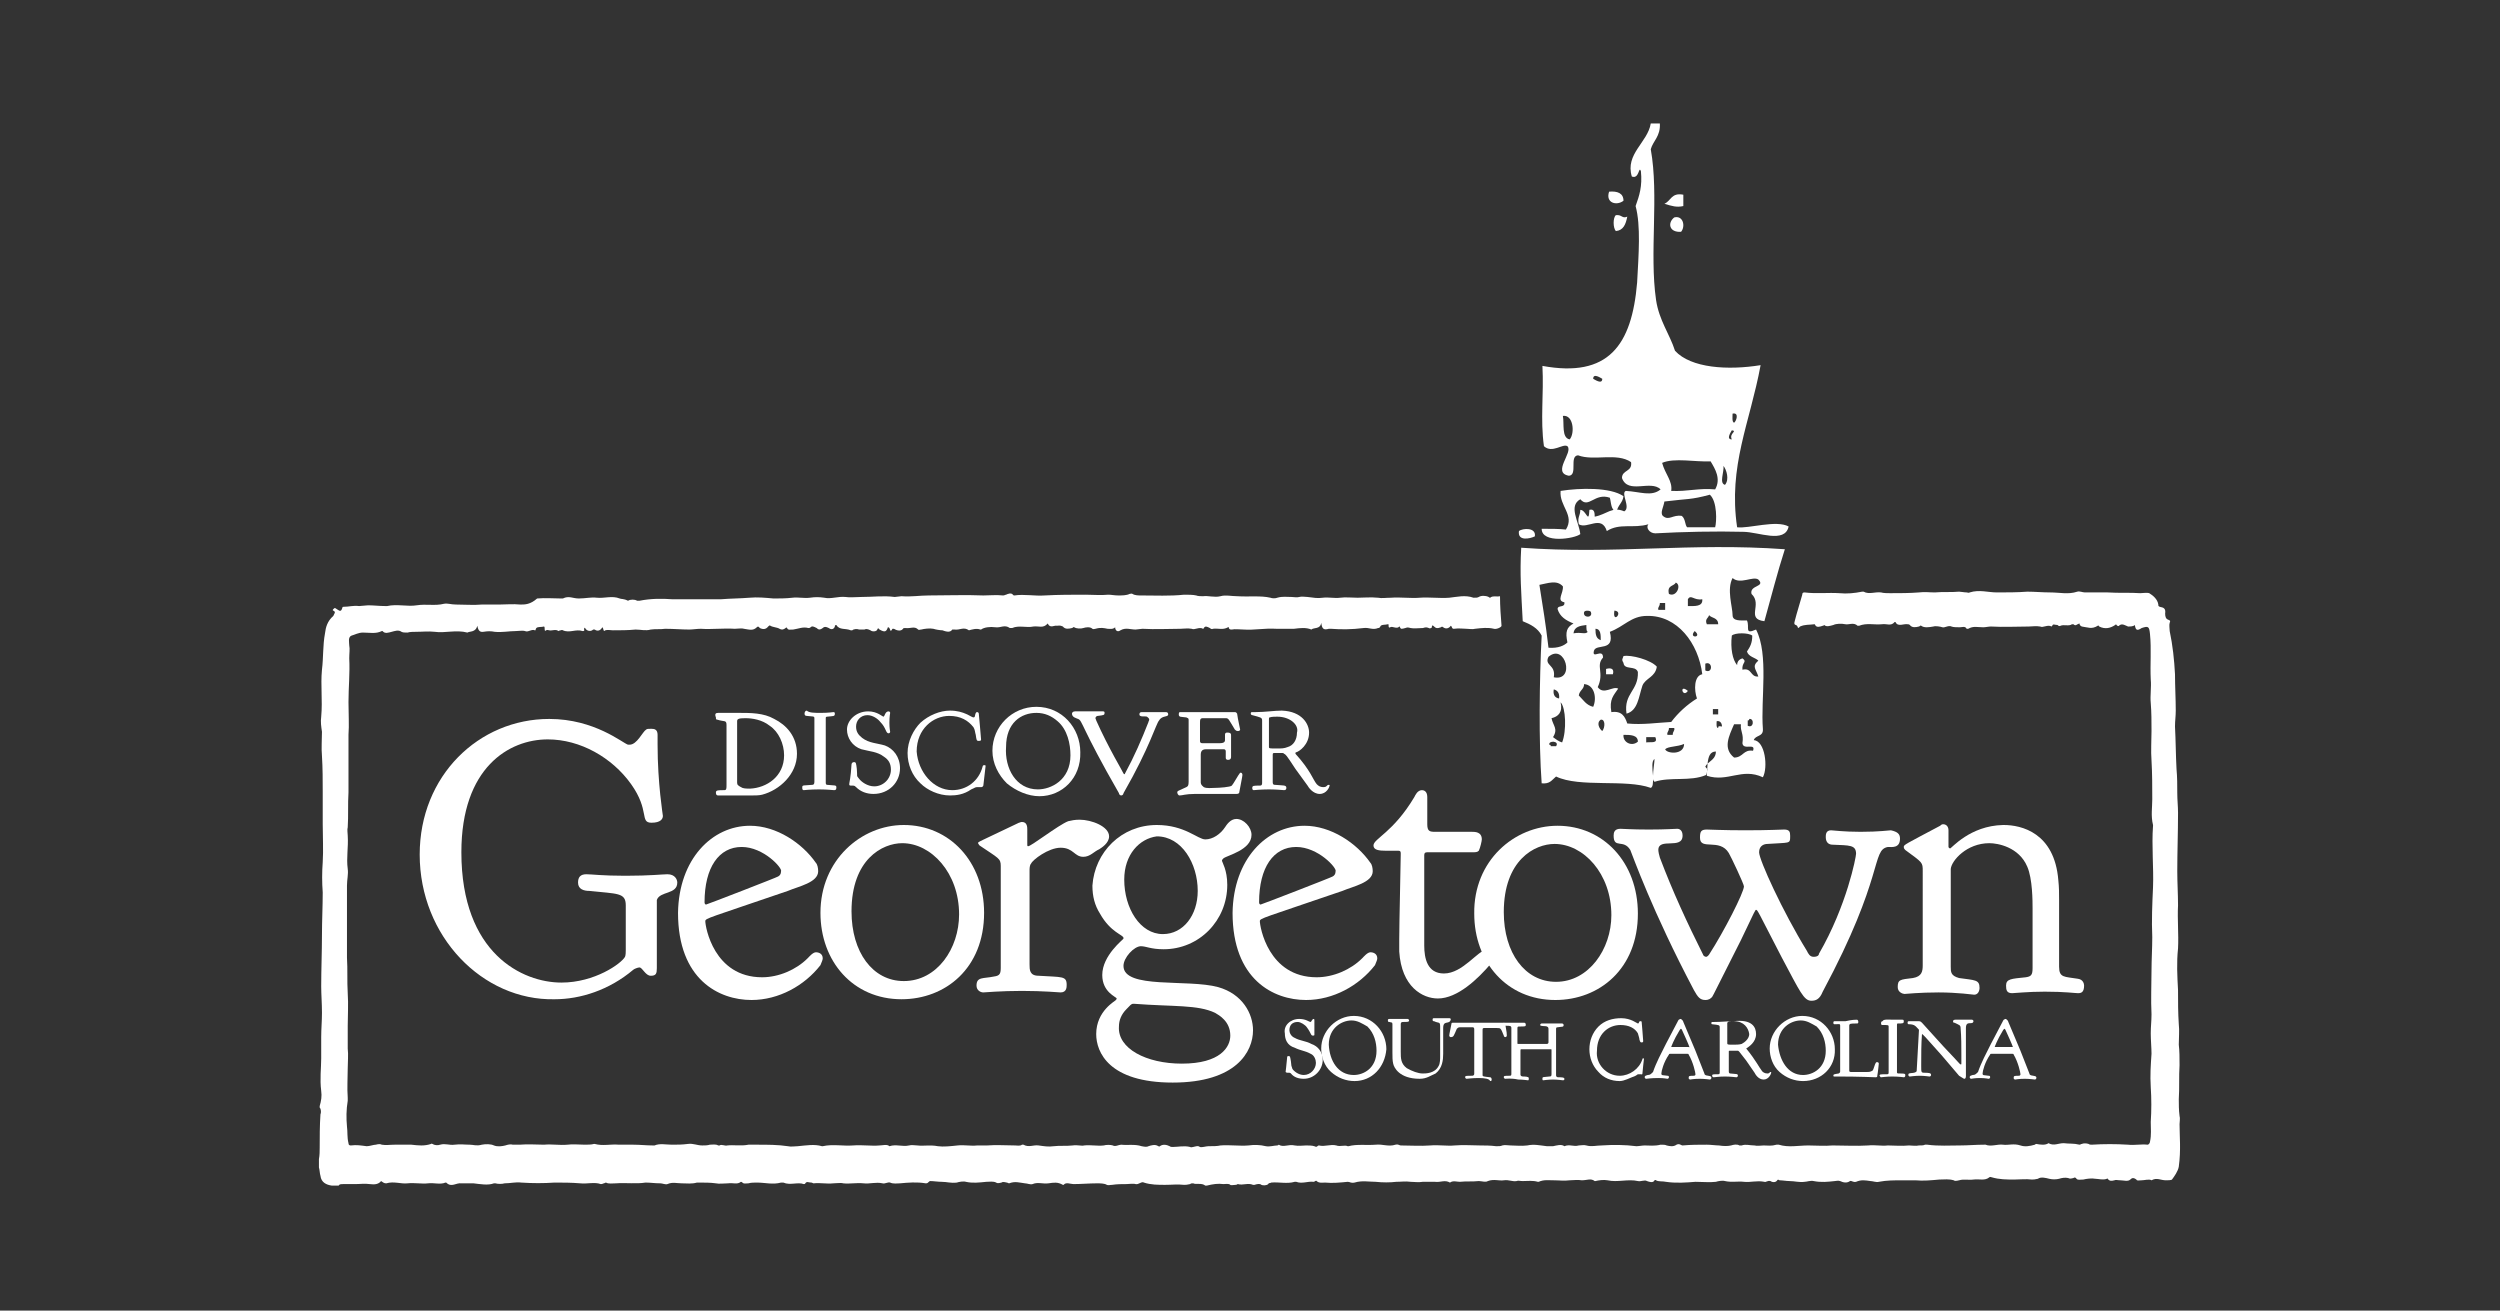
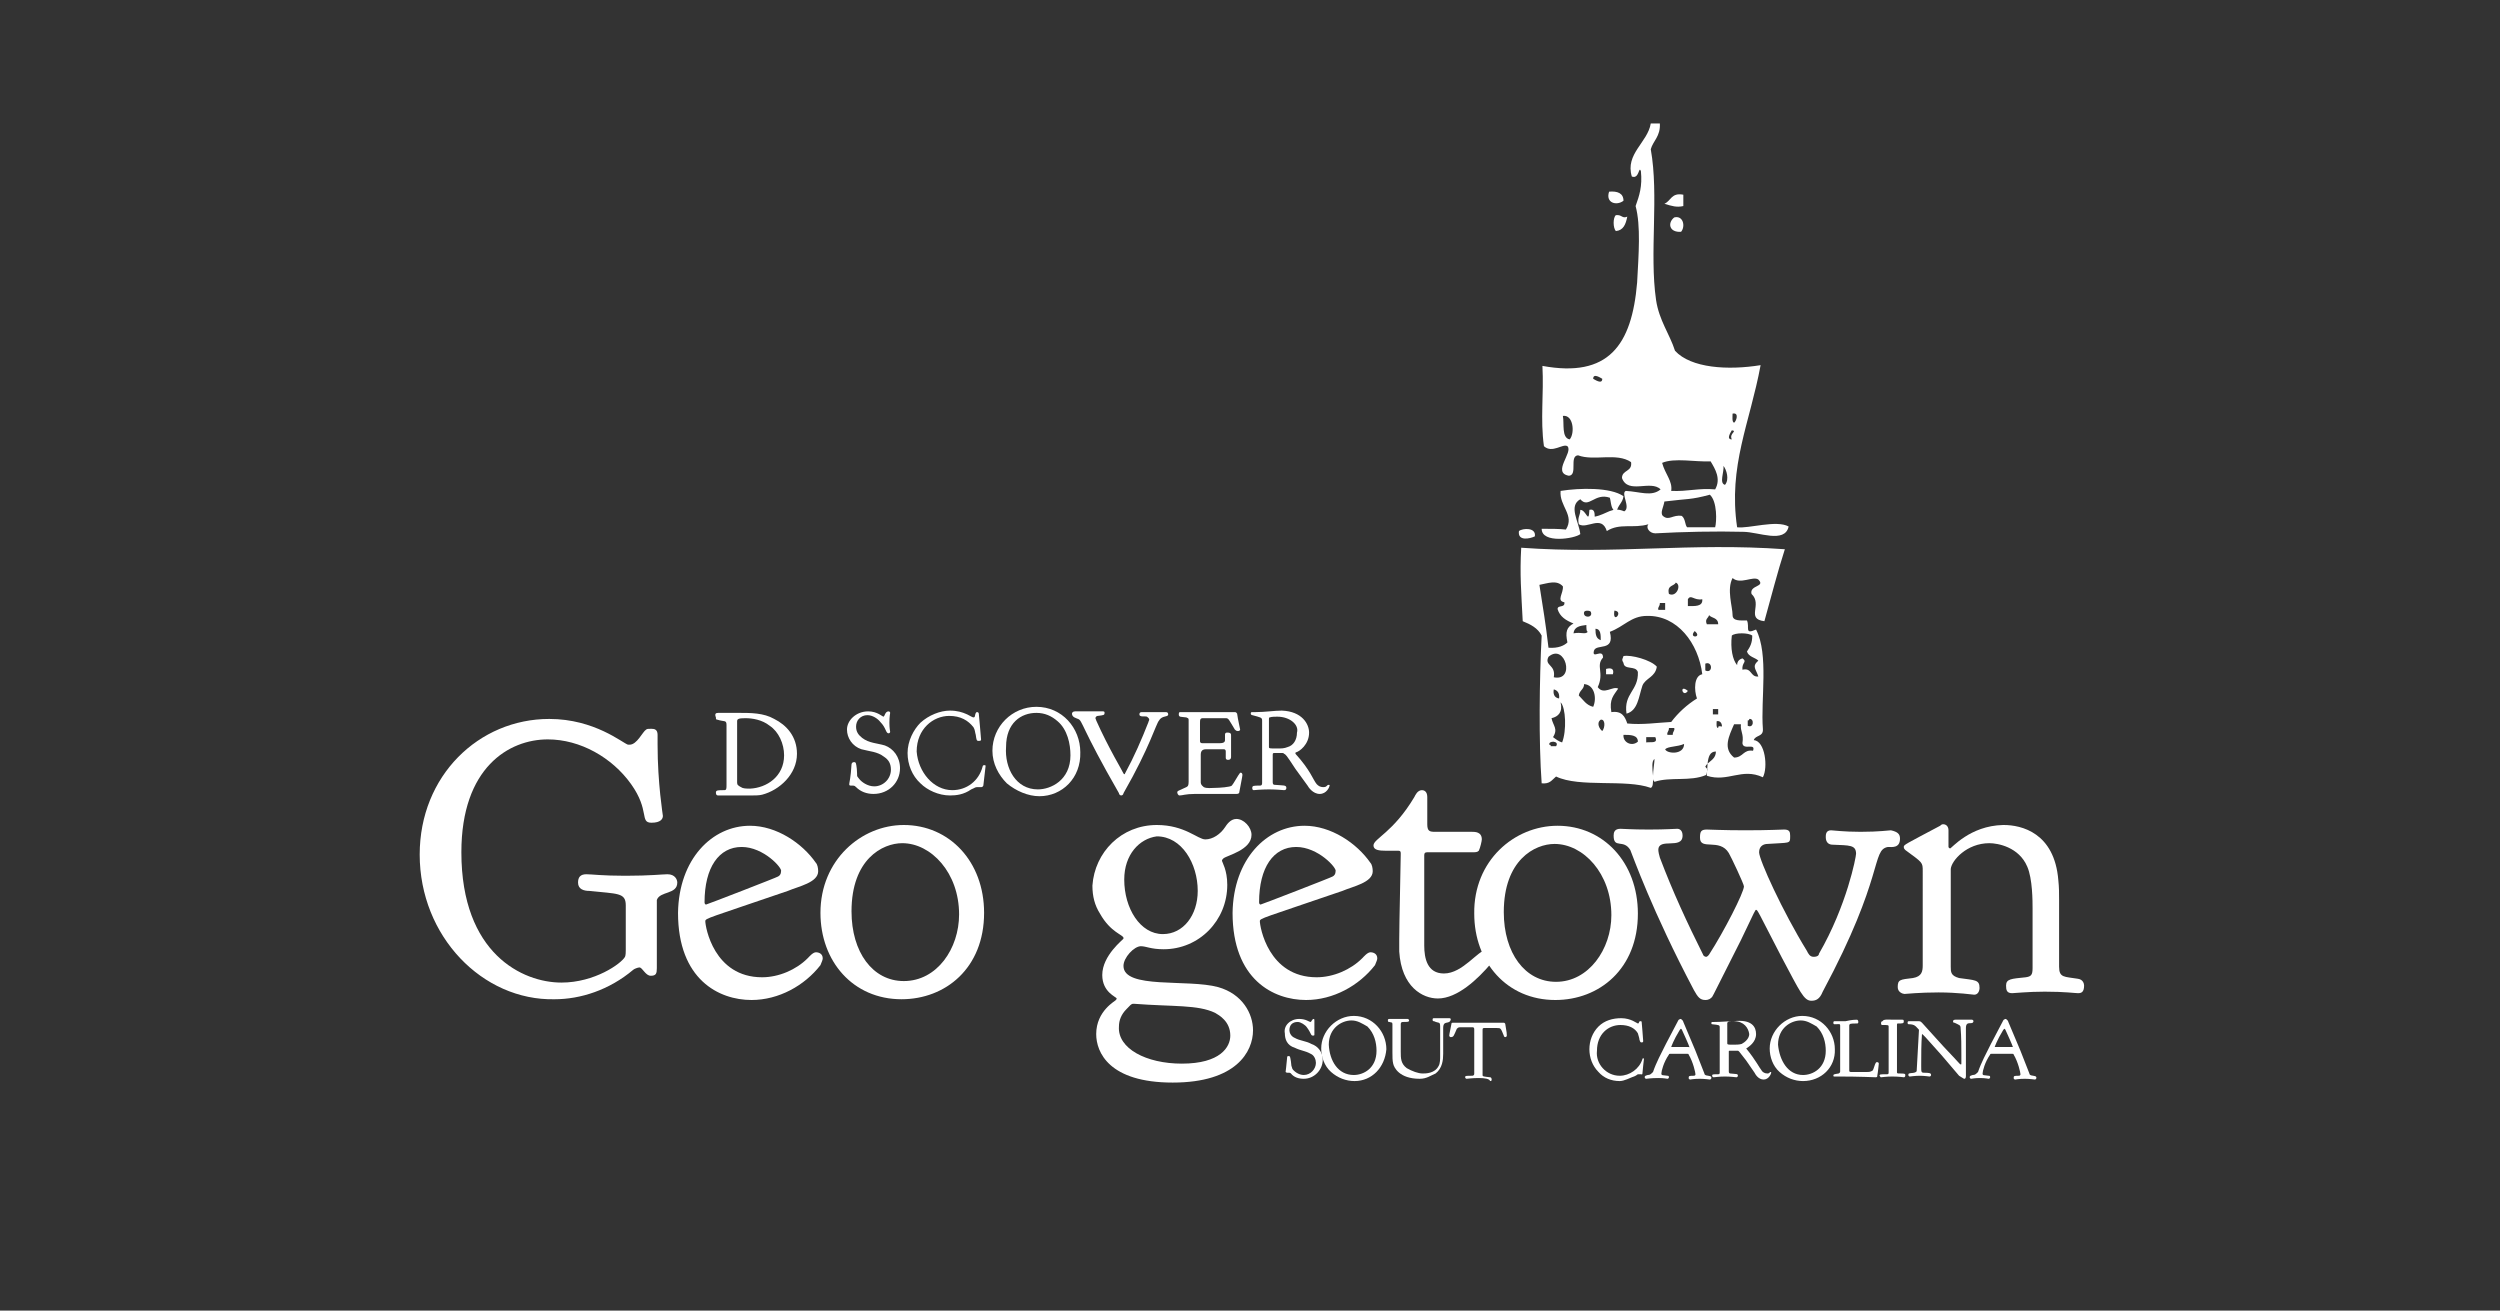
<svg xmlns="http://www.w3.org/2000/svg" version="1.1" id="Layer_1" x="0px" y="0px" viewBox="0 0 330 173" style="enable-background:new 0 0 330 173;" xml:space="preserve">
  <rect x="0" y="0" width="330" height="173" fill="#333333" stroke="none" />
  <style type="text/css">
	.st0{fill:#FFFFFF;}
	.st1{fill-rule:evenodd;clip-rule:evenodd;fill:#FFFFFF;}
</style>
  <g>
-     <path class="st0" d="M287.7,148.4c0-0.3,0.1-0.8,0-1.1c-0.1-0.8-0.1-1.5-0.1-2.2c0.1-1.5,0-3,0.1-4.5c0-0.9,0-1.9-0.1-2.7   c0-0.9,0.1-1.9,0-2.7c-0.1-1.5-0.1-3-0.1-4.5c-0.1-1.9-0.2-3.6,0-5.5c0.1-1.9-0.1-3.8,0-5.7c0-1.5-0.1-3-0.1-4.5   c0-2.6,0.1-5,0.1-7.7c0-0.9-0.1-1.7-0.1-2.6c0-1.1,0-2.1-0.1-3.2c-0.1-1.9-0.1-3.7-0.2-5.6c0-0.8,0.1-1.3,0.1-2.1   c0-1.6-0.1-3.2-0.1-4.8c-0.1-1.9-0.3-3.8-0.7-5.7c0-0.3-0.1-0.8,0-1.1c0.1-0.2,0.1-0.3-0.2-0.4c-0.3-0.1-0.4-0.4-0.4-0.8   c0.1-0.7-0.2-0.8-0.7-0.9c-0.2-0.1-0.2-0.1-0.2-0.3c-0.1-0.7-0.7-1.2-1.2-1.5c-0.3-0.1-0.9,0-1.2,0c-1.3-0.1-2.8,0-4.3-0.1   c-1,0-2,0-3,0c-0.3,0-0.7-0.2-1-0.1c-1.2,0.4-2.3,0.1-3.6,0.1c-1,0-2-0.1-3-0.1c-1.3,0.1-2.7,0.1-4,0.1c-1.2,0-2.3-0.4-3.6,0   c-0.1,0.1-0.3,0-0.4,0c-0.3,0-0.8-0.1-1-0.1c-1.1,0.1-2.1,0-3.2,0.1c-0.8,0-1.3-0.1-2.1,0c-1.2,0.1-2.6,0.1-3.8,0.1   c-0.3,0-0.9,0-1.2-0.1c-0.8-0.1-1.6,0.3-2.3-0.1c0,0-0.1,0-0.2,0c-1,0.2-2,0.3-3,0.2c-1.5-0.1-3,0.1-4.6-0.1   c-0.3,0-0.3,0.2-0.3,0.3c-0.3,1.1-0.7,2.3-1,3.5c-0.2,0.7,0.3,0.3,0.4,0.8c0.1,0.2,0.2,0,0.3-0.1c0.7-0.3,1.2-0.2,1.9-0.3   c0,0,0.1,0,0.1,0.1c0.2,0.4,0.7,0.2,1,0.1c0.1,0,0.2-0.1,0.2-0.1c0.3,0.3,0.8,0.1,1.2,0c0.4-0.2,1.1-0.2,1.6-0.1   c0.4,0.1,1.1-0.3,1.6,0.2h0.2c1-0.4,2-0.1,3-0.2c0.7-0.1,1.2,0.3,1.7-0.3h0.1c0.3,0.7,1.1,0.2,1.6,0.3c0.1,0,0.2,0,0.3,0.1   c0.3,0.4,0.8,0.3,1.2,0.2c0.1,0,0.2-0.2,0.3-0.1c0.4,0.3,1,0.2,1.6,0.1c0.3-0.1,0.9,0,1.2,0.1c0.3,0.1,0.8-0.3,1.2-0.1   c0.2,0.1,0.8,0.1,1.1,0.1c0.3,0,0.7-0.2,0.9,0.2h0.2c0.7-0.4,1.2-0.2,2-0.2c0.3,0,0.7-0.1,1-0.1c1.7,0.1,3.4,0,5,0   c0.4,0,1-0.1,1.5,0c0.4,0.2,1-0.3,1.5,0l0.1-0.1c0.1-0.3,0.3-0.1,0.7-0.1c0.1,0.1,0.2,0.2,0.4,0.1c0.4-0.2,1.1,0.1,1.5-0.2h0.2   c0.3,0.3,0.4,0,0.8-0.1c0,0.2,0.1,0.3,0.3,0.4c0.8,0.1,1.3,0.4,2.1-0.1c0.1-0.1,0.1,0,0.2,0.1c0.8,0.4,1.5,0.2,2.1-0.2   c0.1-0.1,0.1-0.1,0.2,0c0,0.1,0.3,0.2,0.3,0.1c0.4-0.4,0.9,0,1.2,0.1c0.3,0,0.7,0,0.9-0.2c0.1,0.7,0.3,0.8,0.9,0.4   c0.9-0.3,1-0.2,1.1,0.8l0,0c0.2,2,0,4,0.1,6c0.1,1-0.1,2.1,0,3.1c0.1,1.2,0.1,2.5,0.1,3.7c0,1.3-0.1,2.6,0,3.9   c0.1,1.7,0.1,3.5,0.1,5.1c0,1.1-0.2,2.2,0.1,3.4v0.1c-0.2,2.7,0.1,5.5,0,8.1c-0.1,2.2-0.2,4.4-0.1,6.6c0,1.5-0.1,3-0.1,4.4   c0,2-0.1,3.8,0,5.8c0,0.9-0.1,1.6-0.1,2.5c0,0.9,0.1,1.9,0.1,2.7c-0.1,1.5-0.2,2.8-0.1,4.4c0.1,1.5,0.1,3.1,0,4.6   c0,0.9,0.1,1.7-0.1,2.6c0,0.2-0.2,0.4-0.3,0.4c-0.9-0.1-1.7,0.1-2.6,0c-1.6-0.1-3.2-0.1-4.8,0c-0.1,0-0.3,0-0.4-0.1   c-0.3-0.1-0.7-0.1-0.9,0c-0.1,0-0.2,0.1-0.3,0.1c-0.8-0.2-1.3-0.1-2.1-0.2c-0.7,0-1.3,0.4-2,0c-0.4,0.3-1.1,0.2-1.6,0.1   c0,0-0.1,0-0.2,0.1c-0.7,0.2-1.3,0.3-1.9,0.1c-0.9-0.3-1.6,0-2.3-0.1s-1.6,0.3-2.3,0c-0.1,0-0.1,0-0.2,0c-1.1,0-2.1,0.1-3.2,0.1   c-1.3,0-2.8,0.1-4.3-0.1c-0.1,0-0.2,0-0.3,0c-0.2,0.1-0.4,0.1-0.8,0.1c-0.4,0.1-0.9,0-1.3,0c-1,0.1-2,0-2.8,0   c-0.9,0.1-1.7-0.1-2.6,0c-1.6,0.1-3.1,0-4.7,0c-1.1,0.1-2.1,0-3.2,0c-1.3,0-2.6,0.3-3.9-0.1c-0.1,0-0.2,0-0.3,0   c-0.7,0.2-1.1,0.1-1.7,0.1c-0.3,0-0.9,0.1-1.2,0c-0.7,0-1.1-0.2-1.7,0c-0.1,0-0.2,0-0.3,0c-0.3-0.2-0.8-0.1-1.1,0   c-0.4,0.1-1,0.1-1.6,0c-0.4,0-1.1-0.1-1.6-0.1c-1.1,0-2.1,0-3.2,0.1c-0.2,0-0.4-0.3-0.8-0.1c-0.4,0.3-0.9,0.2-1.3,0.1   c-0.2-0.1-0.4-0.1-0.8-0.1c-0.8,0.2-1.5,0.1-2.1,0.1c-0.3,0-0.8,0.1-1.1,0.1c-1.5-0.2-3.1-0.2-4.6-0.1c-0.7,0-1.3,0.2-2,0   c-0.3-0.1-0.7,0-1,0c-0.7,0.2-1.2-0.2-1.9,0.1c-0.4-0.3-1-0.1-1.5,0c-0.2,0-0.4,0-0.8,0c-0.9-0.1-1.7-0.3-2.6-0.1   c-0.8,0.1-1.5,0-2.2,0c-0.3,0-0.8-0.1-1.1,0c-0.2,0.1-0.4,0.1-0.8,0.1c-0.8-0.1-1.5-0.1-2.1-0.1c-1.1,0-2.2-0.1-3.4,0   c-1,0.1-2.1-0.1-3.2,0c-1.3,0.1-2.6,0-3.9,0c-0.2,0-0.3-0.2-0.7-0.1c-0.9,0.3-1.7-0.1-2.6,0c-1.2,0.1-2.5-0.1-3.6,0.2h-0.1   c-0.4-0.2-1,0.1-1.5-0.1c-0.8-0.2-1.5,0.2-2.3,0c0,0-0.1,0-0.2,0.1c-0.1,0.1-0.2,0.1-0.4,0c-0.3-0.1-0.8-0.1-1.1-0.1   c-0.4,0-1,0.1-1.5,0c-0.8-0.2-1.5,0.3-2.1-0.1c0,0-0.1,0.1-0.2,0.1c-0.4,0-1,0.2-1.5,0.1c-0.8-0.2-1.6-0.2-2.3-0.1   c-1.2,0.1-2.5-0.1-3.7,0c-0.4,0.1-1,0.1-1.6,0.1c-0.3,0-0.9,0.2-1.1,0.1c-0.3-0.2-0.4-0.1-0.9,0c-0.1,0-0.3,0.1-0.4,0   c-0.8-0.2-1.6,0-2.3,0c-0.1,0-0.3,0-0.4-0.1c-0.4-0.2-0.9-0.3-1.3,0c-0.1,0.1-0.1,0-0.2,0c-0.4-0.3-1-0.1-1.3,0   c-0.2,0.1-0.4,0.1-0.9,0c-0.9-0.3-1.9-0.1-2.7-0.2c-0.3,0-0.8,0.3-1.1,0.1c-0.3-0.1-0.9-0.1-1.2,0c-0.9,0.1-1.7-0.1-2.6,0   c-0.3,0.1-0.9-0.1-1.5,0c-0.9,0.1-1.7,0-2.5,0.1c-0.7,0.1-1.3,0-2-0.1c-0.7-0.1-1.3,0.3-2-0.1c0,0-0.1,0-0.2,0   c-0.2,0.2-0.7,0.1-0.9,0.1c-1.2,0-2.5-0.1-3.7,0c-0.4,0-0.9,0-1.3,0c-0.9,0.1-1.7-0.1-2.6,0c-0.9,0.1-1.9,0.2-2.6,0.1   c-1-0.2-1.9,0-2.7-0.1c-0.3,0-0.8-0.1-1.1,0c-0.9,0.2-1.7-0.2-2.6,0.1l0,0c-0.3-0.3-0.9-0.1-1.3-0.1c-1.1,0.1-2.3-0.1-3.5,0   c-1.3,0.1-2.7-0.2-4,0.1h-0.1c-1-0.3-2.1-0.1-3.2,0c-0.4,0-0.9,0.1-1.3,0c-1.3-0.2-2.7-0.2-4-0.2c-0.3,0-0.9,0-1.2,0   c-1,0.2-2,0-2.8,0.1c-0.3,0.1-0.8-0.2-1,0c0,0-0.1,0-0.2,0c-0.3-0.2-0.8-0.1-1.1-0.1c-0.3,0.1-0.7,0.1-1,0.1   c-0.7,0-1.2-0.3-1.9-0.2c-0.8,0.1-1.3,0.1-2.1,0.1s-1.6-0.2-2.3,0.1c0,0-0.1,0-0.2,0c-0.9,0-1.7-0.1-2.6-0.1c-0.7,0-1.2,0-1.9,0   c-1.1-0.1-2.1,0.2-3.2-0.1h-0.1c-0.3,0.1-0.9,0.1-1.2,0.1c-0.8,0-1.6-0.1-2.3,0c-1,0.1-2-0.1-3.1,0c-1,0-2.1-0.1-3.2,0   c-0.2,0-0.7,0-0.9,0c-0.3-0.1-0.7,0-1,0.1c-0.4,0.1-1,0.2-1.5,0c-0.4-0.2-1.1-0.2-1.6-0.1c-0.7,0.2-1.1,0-1.6,0c-0.7,0-1.2-0.1-2,0   c-0.7,0.1-1.2-0.2-1.9,0c-0.3,0.1-0.7,0.1-1-0.1c-0.1,0-0.1-0.1-0.2,0c-0.9,0.3-1.7,0.2-2.6,0.1c-0.8,0-1.5,0-2.2,0   c-0.7,0-1.1,0.1-1.7,0c-0.2-0.1-0.4-0.1-0.8,0c-0.3,0-0.8,0.2-1.2,0.2c-0.8-0.1-1.3-0.2-2.1-0.1c-0.2,0-0.3-0.1-0.3-0.3   c-0.2-0.8-0.1-1.5-0.2-2.2c-0.1-1.1-0.1-2.2,0.1-3.4c0-0.1,0-0.2,0-0.4c-0.1-1.3,0-2.6,0-3.9c0-0.9,0.1-1.7,0-2.6c0-1,0-2,0-3   c0-1.3,0.1-2.8,0-4.3c-0.1-1.6,0-3.1-0.1-4.7c0-2.3,0-4.8,0-7.2c0-0.8,0-1.6,0-2.3c0-0.8,0.2-1.5,0.1-2.2c-0.2-1.5,0.1-2.8,0-4.4   c0-0.3-0.1-0.8,0-1.1c0.1-1.5,0-3.1,0.1-4.6c0-1.2,0-2.5,0-3.7c0-1.3,0-2.7,0-3.9c0.1-1.3,0-2.8,0-4.3c0-2,0.2-3.8,0.1-5.8   c0-0.7,0.1-1.2,0-1.7c0-0.4-0.2-1.1,0.3-1.3c0.4-0.1,0.9-0.4,1.5-0.4c0.9,0,1.7,0.2,2.5-0.2h0.1c0.3,0.4,0.8,0.2,1.2,0.1   s0.9-0.3,1.3,0c0.2,0.1,0.4,0.1,0.8,0.1c0.3-0.1,0.8-0.1,1.1-0.1c0.9,0,1.6-0.1,2.5,0c1.3,0.2,2.8-0.3,4.3,0.1   c0.3-0.2,1.1,0,1.3-0.9c0.1,0.4,0.2,0.9,0.8,0.8c0.6-0.1,1-0.1,1.5,0c1,0.1,1.9-0.1,2.8-0.1c0.3,0,0.9-0.1,1.2,0   c0.4,0.2,0.9-0.3,1.3-0.1c0.1,0.1,0.1-0.2,0.2-0.3c0.2-0.2,0.7-0.1,1-0.2c0.1,0,0.1,0.2,0.1,0.4c0,0.2,0.1,0.2,0.2,0.1   c0.1-0.1,0.3,0,0.4,0c0.3,0.1,0.9-0.2,1.2,0.1c0,0,0.2-0.1,0.3-0.1c0.1,0,0.2-0.1,0.3,0c0.9,0.4,1.7-0.2,2.6,0.1   c0.1,0,0.3,0,0.2-0.2c0-0.3,0.1-0.3,0.2-0.1c0.2,0.3,0.7,0.4,1,0.1h0.2c0.4,0.3,0.8,0.1,1-0.3c0.2,0.1,0.1,0.7,0.4,0.4   c0.3-0.1,0.7,0,1,0c1,0,2,0,3-0.1c0.7,0,1.3,0.2,2,0c0.7-0.1,1.2,0,1.9-0.1c1.1,0,2.2,0.1,3.2,0.1c0.4,0,1-0.1,1.5-0.1   c1.5,0.1,3-0.1,4.5,0c0.3,0,0.9-0.1,1.2,0c0.7,0.1,1.2,0.3,1.7-0.2c0.2-0.2,0.3,0,0.4,0.1c0.4,0.2,0.8,0.2,1.1-0.2   c0.1-0.1,0.2-0.2,0.3-0.1c0.3,0.2,0.9,0.2,1.2,0.4c0.2,0.1,0.4,0.2,0.8-0.1c0.1-0.1,0.1-0.1,0.2,0c0.1,0.3,0.4,0.2,0.8,0.2   c0.7-0.1,1.3-0.4,2-0.2c0.1,0,0.2,0,0.3-0.1c0.2-0.2,0.4-0.1,0.8,0.1c0.2,0.2,0.4,0.3,0.8,0c0.2-0.2,0.4-0.2,0.8,0   c0.4,0.3,0.7,0.1,0.8-0.2c0-0.1,0-0.2,0.2-0.2c0.4,0.7,1.2,0.4,1.9,0.7c0.1,0,0.1,0,0.2,0c0.2-0.2,0.7-0.2,0.9-0.1   c0.2,0,0.3,0,0.7,0c0.2-0.1,0.4-0.1,0.8,0.1c0.2,0.2,0.8,0.2,0.9-0.1c0.1-0.3,0.2-0.1,0.3,0c0.7,0.4,0.9,0.3,1.1-0.3   c0.1,0,0.1,0,0.2,0.1c0.1,0.1,0.1,0.7,0.4,0.1c0,0,0.1,0,0.2,0c0.3,0.2,0.9,0.4,1.2,0c0-0.1,0.2-0.1,0.3-0.1   c0.7,0.1,1.2-0.3,1.7,0.2c0.1,0.1,0.2,0,0.4,0c0.4-0.1,1.1-0.2,1.6-0.1c0.3,0.1,0.9,0.2,1.2,0.2c0.3,0.1,1,0.4,1.3-0.1   c0,0,0.2,0,0.3,0c0.7,0.1,1.2-0.4,1.9,0.1l0,0c0.4-0.1,1-0.3,1.5-0.1h0.1c0.4-0.3,1.2-0.4,1.9-0.3c0.7,0.1,1.2-0.4,1.9,0.1   c0,0,0.2,0,0.3,0c0.9-0.4,1.9,0,2.8-0.2c0.7-0.1,1.3,0.3,1.9-0.4c0.3,0.7,0.9,0.2,1.2,0.3c0.2,0,0.4-0.1,0.8,0.1   c0.3,0.4,0.8,0.3,1.2,0.2c0.1,0,0.2-0.2,0.3-0.1c0.3,0.2,0.9,0.2,1.2,0.1c0.3-0.1,0.9-0.2,1.2,0.1c0.1,0.1,0.3,0,0.4,0   c0.7-0.2,1.1-0.1,1.6,0c0.3,0,0.7,0.1,1-0.2c0,0.4,0.3,0.7,0.7,0.4c0.7-0.4,1.3-0.1,2-0.1c0.2,0,0.7-0.1,0.9-0.1c1.7,0.1,3.4,0,5,0   c0.4,0,1-0.1,1.5,0c0.4,0.2,1-0.3,1.5,0c0,0,0.1,0,0.1-0.1c0.2-0.3,0.4-0.2,0.8,0c0.1,0.1,0.3,0.2,0.4,0.1c0.7-0.1,1.3,0.2,2-0.2   c0.1-0.1,0.1,0,0.1,0.1c0.1,0.2,0.2,0.2,0.4,0.2c0.4-0.1,1.1,0,1.6,0c1.3,0.1,2.7-0.2,4.3-0.1c0.8,0,1.6,0,2.3,0   c0.8-0.1,1.6-0.2,2.3,0.1c0.3-0.3,1.2,0,1.3-0.9c0.1,0.8,0.3,1,1,0.8c0.1,0,0.2,0,0.3,0c1.3,0.1,2.7,0.1,4.3-0.1   c0.7-0.1,1.2,0.3,1.9,0c0.1,0,0.2,0,0.3-0.2c0.1-0.3,0.7-0.2,1-0.3c0.1-0.1,0.1,0.2,0.1,0.3c0,0.1,0.1,0.2,0.2,0.1   c0.3-0.2,0.9,0.3,1.2-0.1c0,0,0.1,0,0.1,0.1c0.1,0.3,0.3,0.2,0.7,0.1c0.3-0.1,0.3-0.1,0.7,0c0.4,0.1,1.1,0,1.6,0   c0.2,0,0.3-0.2,0.8,0c0.1,0.1,0.4,0,0.4-0.1c0-0.3,0.1-0.3,0.3-0.1c0.2,0.2,0.4,0.3,0.9,0.1c0.1-0.1,0.2-0.1,0.3,0   c0.4,0.3,0.8,0.1,1-0.2c0.2,0.1,0.1,0.4,0.4,0.4c0.7-0.1,1.2,0,1.7,0c0.3,0,0.8,0.1,1.1,0c0.9-0.1,1.7-0.2,2.5,0   c0.3,0.1,1-0.2,1-0.4c-0.1-1.2-0.2-2.6-0.2-3.9c-0.4,0.1-1-0.1-1.3,0.2c0,0-0.1,0-0.2-0.1c-0.4-0.2-1-0.2-1.3,0   c-0.2,0.1-0.3,0.1-0.7,0.1c-1.1-0.4-2.2-0.1-3.2,0c-1.3,0.1-2.7-0.1-3.9,0c-1.2,0.1-2.6-0.1-3.8,0c-0.7,0-1.2,0.1-1.7,0   c-1-0.1-1.9,0-2.7,0s-1.6-0.1-2.3,0c-0.8,0.1-1.5-0.1-2.3,0c-0.7,0.1-1.2,0-2-0.1c-0.3,0-0.8-0.1-1.1,0s-0.7,0-1,0   c-0.7,0-1.2-0.1-1.9,0.1c-0.2,0.1-0.7,0.1-0.9,0c-1.3-0.3-2.8-0.1-4.4-0.2c-0.8,0-1.5-0.2-2.2,0c-0.8,0.2-1.6-0.1-2.3,0   c-0.2,0-0.7,0-0.9-0.1c-0.4-0.1-1.1-0.1-1.6-0.1c-1.9,0.2-3.8,0.1-5.7,0.1c-0.3,0-0.8,0-1.1-0.2c-0.1-0.1-0.3,0-0.4,0   c-0.4,0.2-1,0.2-1.5,0.2s-0.9-0.1-1.3-0.1c-1,0.1-2,0-3,0c-1.7,0-3.6,0-5.4,0.1c-1.3,0.1-2.7-0.2-4,0c-0.1,0-0.1,0-0.2-0.1   c-0.2-0.3-0.7-0.1-0.9,0c-0.1,0-0.2,0.1-0.4,0.1c-0.9-0.1-1.7,0-2.6,0c-2.3-0.1-4.8,0-7.2,0c-1.2,0-2.3,0.2-3.6,0.1   c-0.2,0-0.7,0.1-0.9,0.1c-1.5-0.2-2.8,0-4.4,0c-0.8,0-1.5,0.1-2.1,0c-1-0.1-1.9,0.3-2.8,0.1c-0.7-0.1-1.2-0.1-1.9,0   c-0.8,0.1-1.6-0.1-2.3,0c-0.9,0.1-1.7,0.1-2.5,0.1c-1.1-0.1-2.1-0.2-3.2-0.1c-1.2,0.1-2.5,0.1-3.7,0.2c-1.3,0-2.8,0-4.3,0   c-0.8,0-1.5,0-2.2,0c-1.3-0.1-2.8-0.1-4.3,0.2c-0.1,0-0.2,0-0.3,0c-0.3-0.2-0.9-0.2-1.2,0C82.3,79,82,79.1,81.8,79   c-1-0.4-2,0-3-0.1C78,78.8,77.3,79,76.4,79c-0.8,0-1.3-0.4-2.1,0c0,0-0.1,0-0.2,0c-1.1,0-2.1-0.1-3.2,0c-0.9,0.8-1.6,0.8-2.2,0.8   c-1-0.1-1.9,0-2.8,0c-0.8,0-1.6,0-2.3,0c-1.1,0.1-2.2,0-3.4,0c-0.7,0-1.1-0.2-1.6-0.1c-1.2,0.3-2.3,0-3.6,0.2   c-1.2,0.2-2.6-0.2-3.9,0.1c-0.1,0-0.1,0-0.2,0c-0.8,0-1.6-0.1-2.3-0.1c-0.3,0-0.9,0.1-1.2,0.1c-0.8-0.1-1.3,0.1-2.1,0.1   c0,0-0.1,0-0.1,0.1c-0.2,0.7-0.4,0.4-0.9,0.1c-0.1-0.1-0.2,0-0.3,0.1c-0.1,0.1-0.1,0.2,0,0.2c0.4,0.2,0.1,0.4,0,0.7   c-0.8,0.7-1,1.5-1.1,2.3c-0.3,1.6-0.2,3.2-0.4,4.8c-0.2,2.1,0.1,4-0.1,6.2c-0.1,0.7,0,1.3,0.1,2c0,1.1-0.1,2.1,0,3.2   c0.1,1.6,0.1,3.2,0.1,4.7c0,1.3,0,2.8,0,4.3c0,1.7,0.1,3.4,0,5c-0.1,1.3-0.1,2.7,0,4c0,1.9-0.1,3.7-0.1,5.6c0,2.2-0.1,4.6-0.1,6.8   c0,1.1,0.1,2.2,0.1,3.5c0,1.1-0.1,2.1-0.1,3.2c0,1,0,1.9,0,2.8c0,1.3-0.2,2.7,0,4.3c0.1,0.7,0,1.3-0.2,2c0,0.1,0,0.1,0,0.2   c0.2,0.2,0.2,0.7,0.1,0.9c-0.1,1.5-0.1,3-0.1,4.4c0,0.4,0,1-0.1,1.5c0,0.3,0,0.8,0,1.1c0.1,0.3,0.1,0.8,0.2,1.1   c0.1,0.9,0.8,1.2,1.5,1.3c0.2,0,0.4,0,0.9,0c0.1-0.2,0.3-0.2,0.7-0.2c0.4,0,1,0,1.5,0c0.7,0,1.2-0.1,1.9,0s1.2,0,1.5-0.4   c0.2,0.1,0.3,0.3,0.7,0.3c1-0.3,1.9,0.1,2.8,0c0.9-0.1,1.9,0.1,2.7,0c0.8-0.1,1.6,0.2,2.3-0.1h0.1c0.7,0.7,1.3,0,2,0.1   c0.4,0,1,0,1.6,0c0.9,0.1,1.9,0.3,2.7,0c0,0,0.1,0,0.2,0c0.3,0.1,0.9,0.1,1.2,0c0.8,0,1.5-0.2,2.2-0.1c1.5,0.1,3,0.1,4.4,0   c1.1,0,2.2,0,3.4,0.1c0.9,0.1,1.9-0.2,2.7,0.1c0.1,0,0.2,0,0.4-0.1c0.1,0,0.2-0.1,0.3-0.1c0.3,0.2,0.9,0.1,1.3,0.1   c1.3-0.1,2.7,0.1,3.9-0.1l0,0c0.7,0,1.2,0.1,2,0.1c0.2,0,0.7,0.2,0.9,0.1c0.7-0.3,1.2-0.1,1.9-0.1s1.3,0.1,2-0.1c0.1,0,0.1,0,0.2,0   c0.8,0,1.6,0,2.3,0.1c0.4,0.1,1.1,0,1.6,0c0.7-0.1,1.2,0.2,1.7-0.2c0,0,0.1,0,0.2,0.1c0.2,0.2,0.4,0.1,0.8,0.1   c0.3-0.1,0.8-0.1,1.1-0.1c1.1,0,2.1,0.3,3.2,0c0.1,0,0.2,0,0.3,0c0.9,0.4,1.9-0.1,2.7,0.2c0,0,0.2,0,0.2-0.1   c0.2-0.3,0.4-0.1,0.8-0.1c0.1,0,0.2,0.1,0.3,0.1c0.9-0.1,1.7,0.1,2.6,0c0.4,0,1-0.1,1.3,0c0.9,0.1,1.7-0.1,2.7,0   c0.8,0.1,1.6-0.2,2.5,0c0.3,0.1,0.7-0.2,1-0.1c0.4,0.2,1,0.1,1.3,0.1c1.1-0.1,2.2-0.2,3.4,0c0.1,0,0.2,0,0.3-0.1   c0.1-0.1,0.2-0.2,0.3-0.2c0.4,0,1,0.1,1.5,0.1c0.7,0,1.2,0.2,2,0.1c0.3-0.1,0.9-0.2,1.2-0.1c0.9,0.2,1.7,0.1,2.7,0   c0.4,0,0.9-0.1,1.3,0.1c0.1,0.1,0.3,0.1,0.7,0c0.1-0.1,0.3-0.1,0.7,0c0.1,0,0.2,0.1,0.3,0.1c0.8-0.3,1.3-0.1,2.1,0   c0.3,0,0.7,0.2,1,0.1c0.7-0.3,1.3,0,2.1-0.1c0.7-0.1,1.2-0.2,1.9,0.2h0.1c0.3-0.4,0.9-0.1,1.3-0.1c1,0,2.1-0.1,3.1-0.1   c0.4,0,1,0,1.3,0.2c0.2,0.1,0.4,0,0.7,0c0.7-0.1,1.2-0.1,1.9-0.1c0.3,0,0.9-0.1,1.2,0c0.4,0.1,0.8-0.4,1.1-0.2   c0.9,0.3,1.9,0.3,2.8,0.3c0.9,0,1.6-0.1,2.5,0c0.2,0,0.4,0,0.8-0.1c0.1-0.1,0.2-0.1,0.4-0.1c0.4,0.2,1.1-0.1,1.6,0.3   c0,0,0.1,0,0.2,0c0.8-0.2,1.5-0.3,2.2-0.2c0.2,0,0.7-0.1,0.9,0.1c0.1,0.1,0.4,0,0.7,0c0.2,0,0.2-0.1,0.3-0.1c0.7,0.2,1.3-0.2,2,0.1   c0,0,0.1,0,0.2,0c0.3-0.1,0.7-0.2,0.9,0c0.2,0.1,0.7,0.1,0.9-0.1c0.1-0.2,0.3-0.1,0.4-0.2c1-0.1,2.1,0.2,3.1-0.1c0.1,0,0.1,0,0.2,0   c0.8,0.3,1.5-0.1,2.3,0c0.1,0,0.2-0.1,0.2-0.1c0.1,0,0.1-0.1,0.2,0c0.3,0.3,0.8,0.2,1.1,0.2c1,0.1,2,0,3-0.1c0.3,0,0.4,0.2,0.9,0.1   c1-0.3,1.9-0.1,2.8-0.1c0.9,0.1,1.9,0.1,2.7,0c0.7,0,1.2-0.1,1.9,0c0.4,0,1.1,0.1,1.6,0c0.4,0,1.1,0,1.6,0c0.8,0.1,1.3-0.3,2,0.1   c0.4-0.3,0.9-0.1,1.3-0.1c0.9-0.1,1.6,0,2.5-0.1c0.4,0,0.9,0.2,1.2,0c0.8-0.3,1.5,0,2.1-0.1c0.7-0.1,1.1,0.2,1.7,0.1   c0.2-0.1,0.4,0,0.8,0c0.7,0,1.3-0.1,2,0.1h0.1c0.7-0.3,1.2-0.2,2-0.2c0.8,0,1.3,0.1,2.1,0c0.4,0,1.1-0.1,1.6,0   c0.7,0,1.2-0.3,1.7,0.1h0.1c0.4-0.1,1.1-0.2,1.6-0.1c1.3,0.3,2.7-0.2,4,0.1c0.4,0.1,0.9-0.2,1.2,0c0.3,0.1,0.8,0.3,1-0.1   c0,0,0.1-0.1,0.2,0c0.3,0.2,0.9,0.1,1.3,0.2c1.3,0.2,2.7,0.1,3.9,0c0.9,0,1.9,0.1,2.7,0c0.3-0.1,0.9-0.2,1.2-0.1   c0.9,0.2,1.7,0,2.5,0.1c0.9,0.1,1.7-0.2,2.7,0c0.2,0.1,0.4-0.2,0.8-0.1c0.3,0.2,0.7,0.2,0.9-0.1c0-0.1,0.2-0.1,0.3,0   c0.4,0,0.9,0.1,1.3,0.1c0.7,0,1.3,0.2,2,0.1c0.3,0,0.8-0.2,1.2-0.1c1,0.2,1.9,0.1,2.8,0c0.2,0,0.4-0.1,0.7,0c0.4,0.2,0.9,0.3,1.3,0   c0.2-0.1,0.4,0.2,0.8,0.1c0.7-0.3,1.2-0.2,1.9-0.1c0.3,0,0.8,0.2,1.1,0.1c1-0.2,2.1-0.2,3.1-0.2c0.7,0,1.2,0,1.7,0   c1.1,0.1,2.1,0,3.2-0.1c0.7,0,1.2-0.1,1.9,0.1c0.1,0.1,0.3,0.1,0.7,0c0.7-0.2,1.2,0,1.9-0.1c0.8-0.1,1.5,0.2,2.1-0.3   c0.1-0.1,0.2,0,0.3,0c1,0.3,2,0.3,3,0.3c0.8,0,1.5-0.1,2.3,0c0.2,0,0.4,0,0.8-0.1c0.4-0.3,1.1-0.1,1.5,0c0.4,0.1,0.9,0.1,1.3,0   c0.3-0.1,0.8-0.2,1.2-0.1c0.2,0.1,0.3,0.1,0.7,0c0.1-0.1,0.3-0.1,0.4,0.1c0.2,0.2,0.4,0.1,0.9,0.1c0.4-0.1,1.1-0.2,1.6-0.1   c0.4,0,1,0.2,1.5,0c0.1-0.1,0.1,0,0.2,0.1c0.2,0.2,0.4,0.2,0.8,0.1c0.2-0.1,0.4,0,0.8,0c0.4,0,1,0.2,1.3-0.1c0.2-0.2,0.4-0.3,0.8,0   c0.1,0.2,0.3,0.1,0.7,0.1c0.4,0,1-0.2,1.3,0c0.7-0.4,1.2,0,1.9,0c0.2,0,0.7,0,0.8-0.1c0.3-0.4,0.8-1.1,0.9-1.7   C287.9,151.8,287.7,150,287.7,148.4z" />
    <g>
      <path class="st0" d="M94.8,94.1h2.8c1.5,0,3.2,0,4.6,0.8c1.6,0.8,3,2.3,3,4.6c0,2.7-2.3,4.8-4.6,5.4c-0.4,0.1-0.9,0.1-1.3,0.1    h-4.5c-0.1,0-0.3,0-0.3-0.4c0-0.3,0.3-0.3,1.1-0.3c0.3,0,0.3-0.2,0.3-0.7v-7.9c0-0.7-0.3-0.4-1.2-0.7c-0.2,0-0.2-0.1-0.2-0.3    C94.3,94.2,94.5,94.1,94.8,94.1z M103.5,99.7c0-1.5-0.7-3.1-1.9-3.9c-1-0.8-2.3-1-3.2-1s-1.1,0.1-1.1,0.4v8.1    c0,0.3,0.1,0.4,0.7,0.7c0.3,0.1,0.7,0.1,1,0.1C101.2,104,103.5,102.5,103.5,99.7z" />
-       <path class="st0" d="M108.4,94.1c1,0,1.5-0.1,1.6-0.1s0.2,0,0.2,0.2c0,0.4-0.2,0.3-1,0.4c-0.2,0-0.2,0.1-0.2,0.2v8.5    c0,0.1,0,0.3,0.2,0.3c0.9,0.1,1.2,0,1.2,0.3c0,0.2,0,0.4-0.3,0.4c-0.1,0-0.9-0.1-2-0.1s-2,0.1-2,0.1c-0.2,0-0.2-0.2-0.2-0.3v-0.1    c0-0.3,0.2-0.2,1.3-0.3c0.2,0,0.3-0.1,0.3-0.4v-8.2c0-0.1,0-0.1,0-0.2c0-0.3-0.2-0.2-1-0.3c-0.2,0-0.3-0.1-0.3-0.3    s0.1-0.4,0.3-0.4C106.8,94.1,107.5,94.1,108.4,94.1z" />
      <path class="st0" d="M114.6,93.9c1.2,0,1.9,0.7,2,0.7c0.2,0,0.2-0.7,0.7-0.7c0.1,0,0.2,0.1,0.2,0.2c0,0.1-0.1,0.4-0.1,1.3    c0,0.8,0.1,1.1,0.1,1.2c0,0.1-0.1,0.2-0.2,0.2l0,0c-0.4,0-0.3-0.7-1.1-1.5c-0.3-0.4-1-0.9-1.7-0.9c-0.9,0-1.5,0.7-1.5,1.5    c0,0.7,0.3,1.1,0.8,1.5c0.9,0.7,2,0.7,3,1c1.1,0.4,2,1.5,2,3c0,1.9-1.5,3.4-3.5,3.4c-0.9,0-1.7-0.3-2.3-0.9    c-0.1-0.1-0.2-0.2-0.4-0.2c-0.1,0-0.2,0-0.3,0c-0.2,0-0.2-0.1-0.2-0.2c0-0.2,0.2-0.8,0.3-2.6c0-0.1,0.1-0.3,0.3-0.3    c0.3,0,0.3,0.1,0.4,0.9c0.1,1.1-0.1,0.8,0.3,1.3c0.3,0.4,1.1,1,2,1c1.2,0,2.2-1,2.2-2.2c0-0.8-0.3-1.3-0.9-1.7    c-0.9-0.7-1.9-0.7-3-1c-1.2-0.4-1.9-1.5-1.9-2.6C111.8,95.1,113,93.9,114.6,93.9z" />
      <path class="st0" d="M125.7,104.3c1.9,0,3.5-1.2,4-3.1c0,0,0-0.2,0.2-0.2c0.1,0,0.2,0,0.2,0.1c0,0-0.3,2.5-0.3,2.6    c-0.1,0.2-0.2,0.2-0.3,0.2l0,0H129c-0.3,0-0.3,0.1-0.8,0.3c-1,0.7-2,0.8-2.8,0.8c-1.5,0-3-0.7-3.9-1.6c-1.1-1-1.7-2.5-1.7-4    c0-1.6,0.8-3.1,1.7-4c1.1-1,2.6-1.6,3.9-1.6l0,0c1.9,0,2.8,0.9,3.1,0.9s0.1-0.4,0.4-0.7h0.1c0.1,0,0.2,0.1,0.2,0.2    c0,0,0.3,3.2,0.3,3.4c0,0.1,0,0.2-0.3,0.2s-0.3-0.1-0.4-0.8c-0.1-0.3-0.1-0.7-0.3-1c-0.7-0.9-1.7-1.5-3.2-1.5    c-2.1,0-4.3,1.7-4.3,4.7C121.2,101.9,123.2,104.3,125.7,104.3z" />
      <path class="st0" d="M137.2,105.1c-1.5,0-3.1-0.7-4.3-1.7c-1.1-1.1-1.9-2.6-1.9-4.3c0-3.2,2.6-5.8,5.8-5.8c3.4,0,5.8,2.8,5.8,6    C142.7,102.7,140.2,105.1,137.2,105.1z M137,104.2c1.7,0,4.3-1.2,4.3-4.5c0-1.5-0.4-3.4-1.7-4.5c-0.8-0.7-1.7-1.1-2.8-1.1    c-2,0-4,1.3-4,4.5C132.6,101.4,134.1,104.2,137,104.2z" />
      <path class="st0" d="M144,93.9c1,0,1.5,0,1.6,0c0.2,0,0.2,0.1,0.2,0.2c0,0.3-0.1,0.3-0.9,0.4c-0.1,0-0.3,0.1-0.3,0.3    c0,0.1,0.1,0.2,0.1,0.3c1.6,3.6,3.6,6.9,3.6,7l0.1,0.1c0.1,0,0.1-0.1,0.1-0.1c1.2-2.2,2.2-4.5,3.1-6.8c0-0.1,0.1-0.2,0.1-0.3    c0-0.2-0.2-0.3-0.3-0.4c-0.3-0.1-1,0.1-1-0.3c0-0.2,0.1-0.3,0.3-0.3c0.1,0,0.7,0,1.6,0c1,0,1.5,0,1.6,0c0.2,0,0.3,0.1,0.3,0.3    c0,0.4-0.8,0.1-1.2,0.8c-0.4,0.4-1.2,3.5-4.7,9.6c0,0.1-0.1,0.3-0.3,0.3c-0.2,0-0.3-0.2-0.3-0.3c-5-8.7-4.8-9.6-5.4-9.8    c-0.2-0.1-0.8-0.2-0.8-0.7c0-0.1,0.1-0.3,0.4-0.3C142.5,93.9,143.1,93.9,144,93.9z" />
      <path class="st0" d="M162.5,97.1v2.8c0,0.1,0,0.4-0.4,0.4c-0.3,0-0.3-0.2-0.3-0.3v-0.8c0-0.3-0.2-0.3-0.3-0.3h-2.2    c-0.3,0-0.8,0-0.8,0.7v3.6c0,0.2,0,0.4,0.4,0.7c0.4,0.2,1,0.1,1.5,0.1s2-0.1,2.2-0.3c0.2-0.2,0.9-1.5,1.1-1.7c0.1,0,0.1,0,0.1,0    c0.1,0,0.2,0.1,0.2,0.3l0,0c0,0.1,0,0.1-0.4,2.2c0,0.2-0.1,0.3-0.4,0.3h-5.5c-1.2,0-1.6,0.2-2,0.2c-0.2,0-0.3-0.3-0.3-0.4    c0-0.2,0.1-0.2,1.2-0.7c0.2-0.1,0.3-0.2,0.3-0.7v-8.2c0-0.2-0.1-0.2-0.3-0.3c-0.7-0.1-1,0-1-0.4c0-0.3,0.1-0.3,0.2-0.3h7.2    c0.2,0,0.2,0.1,0.3,0.2c0.1,0.8,0.4,2,0.4,2.1c0,0.1-0.1,0.2-0.3,0.2s-0.3-0.1-0.4-0.2c-0.8-1.3-0.8-1.5-1.2-1.5h-3    c-0.4,0-0.4,0.2-0.4,0.7v2.3c0,0.1,0,0.3,0.3,0.3h2.3c0.2,0,0.7,0,0.7-0.4V97c0-0.1,0-0.3,0.3-0.3    C162.5,96.7,162.5,96.9,162.5,97.1z" />
      <path class="st0" d="M172.8,96.7c0,1.6-1.3,2.5-1.7,2.6c0,0-0.1,0-0.1,0.1c0,0,0,0,0,0.1c2,2.2,2.3,3.4,2.8,4    c0.2,0.2,0.4,0.4,0.9,0.4s0.4-0.3,0.7-0.3c0.2,0,0.1,0.1,0.1,0.1c0,0.2-0.4,1.1-1.3,1.1c-0.9,0-1.5-0.9-1.6-1.1l-1.6-2.2    c-1.3-2-1.3-1.9-1.5-2c-0.1-0.1-0.1-0.1-0.2-0.1h-1.1c-0.1,0-0.2,0-0.2,0.2v3.6l0,0c0,0.2,0,0.4,0.3,0.4c1.1,0.1,1.5,0,1.5,0.4    c0,0.2-0.1,0.3-0.3,0.3c-0.1,0-1-0.1-2-0.1c-1,0-2,0.1-2,0.1c-0.2,0-0.2-0.2-0.2-0.3c0-0.3,0.2-0.3,1-0.3c0.3,0,0.3-0.2,0.3-0.4    v-8.2c0-0.4-0.2-0.4-1.3-0.7c-0.1,0-0.2-0.1-0.2-0.2c0-0.2,0.1-0.2,0.2-0.2h0.4c1.3,0,2.5-0.2,3.5-0.2    C171.9,93.9,172.8,95.6,172.8,96.7z M168.6,94.6c-0.2,0-0.8,0-1,0.1c-0.1,0-0.1,0.1-0.1,0.2l0,0v3.7c0,0.2,0.1,0.2,1,0.2    c0.7,0,1,0,1.5-0.2c0.7-0.2,1.2-0.9,1.2-1.9C171.5,95.7,170.3,94.6,168.6,94.6z" />
    </g>
    <g>
      <path class="st0" d="M171.5,134.5c0.9,0,1.3,0.4,1.5,0.4c0.1,0,0.2-0.4,0.4-0.4c0.1,0,0.1,0.1,0.1,0.2c0,0.1,0,0.3,0,1    s0,0.9,0,0.9c0,0.1-0.1,0.1-0.2,0.1l0,0c-0.3,0-0.2-0.3-0.8-1.1c-0.2-0.3-0.8-0.7-1.2-0.7c-0.7,0-1.1,0.4-1.1,1.1    c0,0.3,0.2,0.8,0.7,1c0.7,0.4,1.5,0.4,2.2,0.8c0.9,0.3,1.5,1.1,1.5,2.1c0,1.3-1.1,2.5-2.5,2.5c-0.7,0-1.3-0.2-1.7-0.7    c-0.1-0.1-0.2-0.1-0.3-0.1c-0.1,0-0.2,0-0.2,0c-0.1,0-0.2-0.1-0.2-0.1c0-0.1,0.1-0.7,0.2-1.9c0-0.1,0-0.2,0.2-0.2    c0.2,0,0.2,0.1,0.3,0.7c0.1,0.8,0,0.4,0.2,1c0.2,0.3,0.8,0.8,1.5,0.8c0.9,0,1.6-0.8,1.6-1.6c0-0.4-0.2-1-0.7-1.2    c-0.7-0.4-1.3-0.4-2.1-0.8c-1-0.3-1.3-1.1-1.3-1.9C169.4,135.4,170.3,134.5,171.5,134.5z" />
      <path class="st0" d="M178.8,142.7c-1.1,0-2.2-0.4-3.1-1.2c-0.9-0.8-1.3-2-1.3-3.1c0-2.3,2-4.3,4.3-4.3c2.5,0,4.3,2.1,4.3,4.4    C182.8,140.9,181.1,142.7,178.8,142.7z M178.7,141.9c1.3,0,3-0.9,3-3.2c0-1.1-0.3-2.3-1.2-3.2c-0.7-0.4-1.3-0.8-2.1-0.8    c-1.3,0-3,1-3,3.2C175.5,140,176.6,141.9,178.7,141.9z" />
      <path class="st0" d="M190.5,135.7C190.5,135.8,190.5,135.8,190.5,135.7v2.7c0,0.1,0,0.3,0,0.4v0.3c0,0.8-0.1,1.9-1,2.6    c-0.7,0.3-1.2,0.7-2.1,0.7c-2.7,0-3.4-1.5-3.5-2c-0.1-0.4-0.1-0.9-0.1-1.5c0-0.2,0-0.7,0-0.9v-2.8c0-0.3-0.1-0.2-0.4-0.3    c-0.1,0-0.2,0-0.2-0.2c0-0.1,0-0.2,0.2-0.2c0.1,0,0.4,0,1.1,0h0.1c0.8,0,1.1,0,1.2,0s0.2,0.1,0.2,0.2c0,0.2-0.2,0.2-0.8,0.2    c-0.3,0-0.3,0.2-0.3,0.3v3.6c0,0.9,0,1.6,0.8,2.2c0.7,0.4,1.5,0.7,2.1,0.7c0.4,0,1.6,0,2.1-1c0.2-0.3,0.2-1,0.2-1.2v-0.1    c0-0.2,0-0.4,0-0.8v-3.1c0-0.7-0.2-0.4-0.8-0.7c-0.1,0-0.2,0-0.2-0.2s0.1-0.2,0.2-0.2c0.1,0,0.3,0,1,0s0.9,0,1,0    c0.2,0,0.2,0.1,0.2,0.2C191.3,135.3,190.5,134.6,190.5,135.7z" />
      <path class="st0" d="M195.2,142.3c-0.9,0-1.5,0.1-1.6,0.1s-0.2-0.1-0.2-0.2c0-0.2,0.1-0.2,0.9-0.2c0.3,0,0.3-0.2,0.3-0.3v-5.8    c0-0.1,0-0.3-0.2-0.3h-1.7c-0.2,0-0.3,0.1-0.4,0.2c-0.4,0.9-0.4,1.1-0.8,1.1c-0.1,0-0.2-0.1-0.2-0.2l0,0c0-0.1,0-0.1,0.3-1.6    c0-0.1,0.1-0.1,0.2-0.1h6.7c0.1,0,0.2,0.1,0.2,0.2c0.2,1.1,0.2,1.3,0.2,1.5c0,0.1-0.1,0.2-0.2,0.2c-0.1,0-0.2-0.1-0.2-0.2    c-0.4-1-0.4-1-0.9-1h-1.7c-0.2,0-0.2,0.1-0.2,0.3v5.9c0,0.2,0.1,0.2,1,0.3c0.1,0,0.2,0.1,0.2,0.3c0,0.1,0,0.2-0.2,0.2    C196.6,142.4,196,142.3,195.2,142.3z" />
-       <path class="st0" d="M198.7,142.4c-0.1,0-0.2-0.1-0.2-0.2c0-0.2,0.1-0.2,0.8-0.2c0.2,0,0.2-0.1,0.2-0.3v-6c0-0.3-0.2-0.3-0.7-0.3    c-0.2,0-0.4,0-0.4-0.2c0-0.1,0-0.2,0.2-0.2c0.1,0,0.4,0,1.3,0l0,0c0.9,0,1.2,0,1.3,0c0.1,0,0.2,0.1,0.2,0.2v0.1    c0,0.2-0.1,0.2-0.9,0.2c-0.2,0-0.2,0.1-0.2,0.3v1.9c0,0.1,0,0.1,0.1,0.1h3.8c0.1,0,0.2-0.1,0.2-0.2v-1.7c0-0.2,0-0.3-0.2-0.4    c-0.2-0.1-0.9,0-0.9-0.2c0-0.1,0.1-0.2,0.2-0.2c0.1,0,0.4,0,1.2,0c0.9,0,1.5,0,1.5,0c0.1,0,0.2,0.1,0.2,0.2c0,0.3-0.2,0.2-0.8,0.3    c-0.2,0-0.2,0.1-0.2,0.3v6l0,0c0,0.1,0,0.3,0.3,0.3c0.4,0,0.8,0,0.8,0.2c0,0.1,0,0.2-0.2,0.2c0,0-0.7-0.1-1.3-0.1    s-1.3,0.1-1.3,0.1c-0.1,0-0.1-0.1-0.1-0.2c0-0.3,0.1-0.2,0.9-0.3c0.3,0,0.3-0.1,0.3-0.4v-3.1c0-0.1,0-0.1-0.1-0.1h-3.9    c-0.1,0-0.1,0.1-0.1,0.2v3.1c0,0.1,0,0.3,0.4,0.3c0.1,0,0.7,0,0.7,0.2c0,0.2,0,0.3-0.1,0.3c0,0-0.7-0.1-1.3-0.1    C199.5,142.3,198.8,142.4,198.7,142.4z" />
      <path class="st0" d="M213.8,142c1.3,0,2.6-0.9,3-2.2c0,0,0-0.1,0.1-0.1c0.1,0,0.1,0,0.1,0.1c0,0-0.2,1.7-0.2,1.9s-0.2,0.1-0.2,0.1    l0,0h-0.3c-0.2,0-0.2,0.1-0.4,0.2c-0.8,0.3-1.5,0.7-2.1,0.7c-1.1,0-2.1-0.4-2.8-1.2c-0.8-0.8-1.2-1.9-1.2-3s0.4-2.2,1.2-3    c0.8-0.8,1.9-1.1,3-1.1l0,0c1.3,0,2.1,0.7,2.2,0.7c0.2,0,0.1-0.3,0.3-0.3h0.1c0.1,0,0.1,0.1,0.1,0.1s0.2,2.3,0.2,2.5    c0,0.1,0,0.2-0.2,0.2c-0.2,0-0.2-0.1-0.3-0.4c0-0.2-0.1-0.4-0.2-0.8c-0.4-0.7-1.2-1.1-2.3-1.1c-1.6,0-3.1,1.2-3.1,3.4    C210.6,140.4,212,142,213.8,142z" />
      <path class="st0" d="M217.3,142.4c-0.1,0-0.2-0.1-0.2-0.2c0-0.2,0.1-0.2,0.4-0.3c0.3,0,0.4-0.1,0.7-0.4c0.4-1.2,1.1-2.5,1.7-3.7    c1.7-3.2,1.6-3.1,1.7-3.2c0.1,0,0.1-0.1,0.2-0.1c0.2,0,0.4,0.3,0.4,0.4l1.6,3.8c1.2,3.1,1.2,3,1.2,3.1c0.2,0.3,0.8,0.1,0.9,0.4    v0.1c0,0.1-0.1,0.2-0.2,0.2c0,0-0.7-0.1-1.3-0.1c-0.9,0-1.2,0.1-1.3,0.1c-0.1,0-0.2-0.1-0.2-0.2c0-0.3,0.1-0.3,0.7-0.3    c0,0,0.2,0,0.2-0.2c0-0.2-0.3-1.6-0.9-2.6c0-0.1-0.1-0.1-0.2-0.1h-2.2c-0.1,0-0.2,0-0.2,0.1c-0.7,1-1,2.2-1,2.5    c0,0.3,0.2,0.2,0.8,0.3c0.1,0,0.2,0,0.2,0.2c0,0.1-0.1,0.2-0.2,0.2c-0.1,0-0.4-0.1-1.2-0.1C217.9,142.3,217.4,142.4,217.3,142.4z     M223,138.2c0-0.1-0.9-2.1-1-2.3l-0.1-0.1c-0.1,0-0.1,0.1-0.2,0.2c-0.8,1.3-1.1,2.2-1.1,2.2s0,0,0.1,0L223,138.2    C222.8,138.3,223,138.3,223,138.2z" />
      <path class="st0" d="M231.8,136.5c0,1.1-1,1.7-1.3,1.9l0,0l0,0c1.3,1.6,1.7,2.5,2.1,3c0.1,0.1,0.3,0.3,0.7,0.3    c0.3,0,0.3-0.2,0.4-0.2c0.1,0,0.1,0,0.1,0.1s-0.3,0.9-1,0.9s-1.1-0.7-1.2-0.9l-1.1-1.6c-1-1.3-1-1.3-1.1-1.3c0,0-0.1,0-0.2,0h-0.9    c-0.1,0-0.1,0-0.1,0.1v2.6l0,0c0,0.1,0,0.3,0.2,0.3c0.8,0.1,1,0,1,0.3c0,0.1-0.1,0.2-0.2,0.2c0,0-0.8-0.1-1.5-0.1    c-0.8,0-1.3,0.1-1.5,0.1c-0.1,0-0.2-0.1-0.2-0.2c0-0.2,0.1-0.2,0.8-0.2c0.2,0,0.2-0.1,0.2-0.3v-5.9c0-0.3-0.1-0.3-1-0.4    c-0.1,0-0.1-0.1-0.1-0.1c0-0.1,0-0.2,0.1-0.2h0.3c1,0,1.7-0.1,2.5-0.1C231.3,134.5,231.8,135.6,231.8,136.5z M228.9,134.8    c-0.1,0-0.7,0-0.8,0.1l-0.1,0.1l0,0v2.7c0,0.2,0.1,0.2,0.8,0.2c0.3,0,0.8,0,1.1-0.1c0.4-0.2,1-0.7,1-1.3    C230.8,135.7,230.2,134.8,228.9,134.8z" />
      <path class="st0" d="M238,142.7c-1.1,0-2.2-0.4-3.1-1.2c-0.9-0.8-1.3-2-1.3-3.1c0-2.3,2-4.3,4.3-4.3c2.5,0,4.3,2.1,4.3,4.4    C242.3,140.9,240.4,142.7,238,142.7z M238,141.9c1.3,0,3-0.9,3-3.2c0-1.1-0.3-2.3-1.2-3.2c-0.7-0.4-1.3-0.8-2.1-0.8    c-1.3,0-3,1-3,3.2C234.9,140,236,141.9,238,141.9z" />
      <path class="st0" d="M245.1,134.6c0.1,0,0.2,0.1,0.2,0.3c0,0.2-0.1,0.2-0.2,0.2c-0.8,0-1,0-1,0.3v5.8c0,0.2,0,0.3,0.2,0.3h2.2l0,0    c0.2,0,0.4,0,0.7-0.2c0.1-0.1,0.3-0.9,0.4-1l0.1-0.1c0.1,0,0.3,0,0.3,0.2c0,0-0.1,1.1-0.2,1.6c0,0.1,0,0.2-0.2,0.2    c-0.1,0-2.2-0.1-4.8-0.1h-0.7c-0.1,0-0.1-0.1-0.1-0.1c0-0.2,0.1-0.2,0.7-0.3c0.2-0.1,0.2-0.2,0.2-0.3l0,0v-6    c0-0.3-0.1-0.2-0.7-0.2c-0.1,0-0.2,0-0.2-0.2c0-0.2,0.1-0.2,0.2-0.2c0.1,0,0.4,0,1.3,0h0.1C244.5,134.6,244.9,134.6,245.1,134.6z" />
      <path class="st0" d="M249.9,134.6c0.8,0,1.1,0,1.2,0c0.1,0,0.2,0,0.2,0.2c0,0.3-0.1,0.3-0.8,0.3c-0.1,0-0.1,0.1-0.1,0.2v6.2    c0,0.1,0,0.2,0.2,0.2c0.7,0,0.9,0,0.9,0.2c0,0.1,0,0.3-0.2,0.3c0,0-0.7-0.1-1.5-0.1c-0.9,0-1.3,0.1-1.5,0.1    c-0.1,0-0.1-0.1-0.2-0.2V142c0-0.2,0.1-0.2,1-0.2c0.2,0,0.2-0.1,0.2-0.3v-5.9c0-0.1,0-0.1,0-0.1c0-0.2-0.1-0.2-0.8-0.2    c-0.1,0-0.2,0-0.2-0.2c0-0.1,0-0.3,0.2-0.3C248.6,134.5,249.3,134.6,249.9,134.6z" />
      <path class="st0" d="M259.5,135.7c0,1,0,2.1,0,3.1c0,2,0,2.8,0,3.2c0,0.1,0,0.4-0.2,0.4c-0.1,0-0.2-0.1-0.7-0.4l-2.3-2.7    c-2.3-2.6-2.5-2.8-2.6-2.8l0,0c-0.1,1.3-0.1,2.7-0.1,4v0.3c0,0.7,0,0.8,0.4,0.8c0.1,0,0.7,0,0.8,0.1c0,0,0.1,0,0.1,0.2    c0,0.1-0.1,0.2-0.2,0.2c0,0-0.7-0.1-1.3-0.1s-1.3,0.1-1.3,0.1c-0.1,0-0.2-0.1-0.2-0.2c0,0,0-0.2,0.1-0.2c0.2-0.1,0.8,0,1-0.3    c0-0.1,0-0.1,0.3-5.4l0,0l0,0c0-0.1,0-0.1-0.3-0.4c-0.1-0.1-0.3-0.4-1-0.4c-0.1,0-0.2,0-0.2-0.2s0.1-0.2,0.2-0.2h1.3    c0.2,0,0.3,0.1,0.4,0.2l1.9,2.1l1,1.1c2.1,2.2,2.1,2.3,2.2,2.3c0.1,0,0.1,0,0.1-0.1c0-0.3,0-0.9,0-1.2c0-1.1,0-2.3-0.1-3.5    c0-0.4-0.2-0.4-0.8-0.7c-0.1,0-0.2,0-0.2-0.2c0-0.1,0.1-0.2,0.3-0.2c0.1,0,0.4,0,1.1,0c0.7,0,1,0,1.1,0s0.2,0.1,0.2,0.2    C260.4,135.4,259.5,134.6,259.5,135.7z" />
-       <path class="st0" d="M260.2,142.4c-0.1,0-0.2-0.1-0.2-0.2c0-0.2,0.1-0.2,0.4-0.3c0.3,0,0.4-0.1,0.7-0.4c0.4-1.2,1.1-2.5,1.7-3.7    c1.7-3.2,1.6-3.1,1.7-3.2c0.1,0,0.1-0.1,0.2-0.1c0.2,0,0.4,0.3,0.4,0.4l1.6,3.8c1.2,3.1,1.2,3,1.2,3.1c0.2,0.3,0.8,0.1,0.9,0.4    v0.1c0,0.1-0.1,0.2-0.2,0.2c0,0-0.7-0.1-1.3-0.1c-0.9,0-1.2,0.1-1.3,0.1s-0.2-0.1-0.2-0.2c0-0.3,0.1-0.3,0.7-0.3    c0,0,0.2,0,0.2-0.2c0-0.2-0.3-1.6-0.9-2.6c0-0.1-0.1-0.1-0.2-0.1h-2.7c-0.1,0-0.2,0-0.2,0.1c-0.7,1-1,2.2-1,2.5    c0,0.3,0.2,0.2,0.8,0.3c0.1,0,0.2,0,0.2,0.2c0,0.1-0.1,0.2-0.2,0.2s-0.4-0.1-1.2-0.1C260.7,142.3,260.2,142.4,260.2,142.4z     M265.7,138.2c0-0.1-0.9-2.1-1-2.3l-0.1-0.1c-0.1,0-0.1,0.1-0.2,0.2c-0.8,1.3-1.1,2.2-1.1,2.2s0,0,0.1,0L265.7,138.2    C265.7,138.3,265.7,138.3,265.7,138.2z" />
+       <path class="st0" d="M260.2,142.4c-0.1,0-0.2-0.1-0.2-0.2c0-0.2,0.1-0.2,0.4-0.3c0.3,0,0.4-0.1,0.7-0.4c0.4-1.2,1.1-2.5,1.7-3.7    c1.7-3.2,1.6-3.1,1.7-3.2c0.1,0,0.1-0.1,0.2-0.1c0.2,0,0.4,0.3,0.4,0.4l1.6,3.8c1.2,3.1,1.2,3,1.2,3.1c0.2,0.3,0.8,0.1,0.9,0.4    v0.1c0,0.1-0.1,0.2-0.2,0.2c0,0-0.7-0.1-1.3-0.1c-0.9,0-1.2,0.1-1.3,0.1s-0.2-0.1-0.2-0.2c0-0.3,0.1-0.3,0.7-0.3    c0,0,0.2,0,0.2-0.2c0-0.2-0.3-1.6-0.9-2.6c0-0.1-0.1-0.1-0.2-0.1h-2.7c-0.1,0-0.2,0-0.2,0.1c-0.7,1-1,2.2-1,2.5    c0,0.3,0.2,0.2,0.8,0.3c0.1,0,0.2,0,0.2,0.2c0,0.1-0.1,0.2-0.2,0.2s-0.4-0.1-1.2-0.1C260.7,142.3,260.2,142.4,260.2,142.4z     M265.7,138.2c0-0.1-0.9-2.1-1-2.3l-0.1-0.1c-0.1,0-0.1,0.1-0.2,0.2c-0.8,1.3-1.1,2.2-1.1,2.2s0,0,0.1,0L265.7,138.2    C265.7,138.3,265.7,138.3,265.7,138.2" />
    </g>
    <g>
      <path class="st1" d="M229.3,69.6c-1.2-8.1,1.7-13.8,3.1-21.4c-4.3,0.7-9.2,0.4-11.3-1.9c-0.7-2.2-2.1-4-2.5-6.7    c-0.9-6.2,0.4-13.8-0.7-19.9c0.3-1.1,1.3-1.7,1.2-3.4c-0.3,0-0.9,0-1.2,0c-0.4,2.5-3.4,4-2.5,7c1,0.4,0.9-1.5,1.2-0.7    c0.2,2-0.2,3.2-0.7,4.6c0.7,2.6,0.4,6.4,0.2,10.1c-0.7,8.3-3.8,12.6-12.5,11c0.2,3.8-0.3,7,0.2,10.6c1.1,1,2.5-0.4,3.1,0    c0.8,0.8-2.1,3.5,0.2,3.9c1.2-0.1,0-2.6,1.2-2.7c2.1,0.8,5.1-0.4,7,0.9c0.2,1.3-1.2,1-1.2,2.1c0.8,2.2,3.8,0.2,5.1,1.5    c-1.2,1-2.7,0.3-4.6,0.2c-0.7,0.3,0.7,2.2-0.2,2.7c-1.6-0.7-2.3,0.4-3.9,0.7c0-0.4,0-1.1-0.7-0.9c-0.1,2-0.4,0-1.2,0    c0,0.8-0.4,0.9-0.2,1.9c1.1,0.7,3-1.3,3.7,0.9c1.7-1.1,3.5-0.3,5.5-0.9c-0.4,0.4,0.1,1.2,0.9,1.2c3.5-0.2,8.1-0.3,11.6-0.2    c2,0,5.5,1.6,6-0.7C234.5,68.6,230.8,69.8,229.3,69.6z M207.2,58c-1.1-0.2-0.7-2.1-0.9-3.1C207.7,54.7,207.9,57.2,207.2,58z     M210.3,50c0-0.8,1-0.1,1.2,0C211.5,50.8,210.5,50.1,210.3,50z M226.4,69.6c-1.2,0-2.5,0-3.7,0c-0.3-0.3-0.2-1.1-0.7-1.5    c-1.2-0.2-1.7,0.7-2.5,0c-0.4-0.4,0.1-1.2,0.2-1.9c3.2-0.4,3.4-0.2,6-0.9C226.7,66.2,226.6,68.9,226.4,69.6z M226.4,64.6    c-2.2-0.2-3.6,0.3-5.8,0.2c0.2-1.3-0.8-2.2-1.2-3.7c1.6-0.7,4.4-0.1,6.4-0.2C226.4,61.9,227.2,63.2,226.4,64.6z M227.7,64    c-0.8-0.2-0.1-1.7-0.2-2.5C227.9,62,228.3,63.3,227.7,64z M228.9,55.8c-0.3-0.1-0.2-0.8-0.2-1.2C229.6,54.4,229.2,55.6,228.9,55.8    z M228.6,58c-0.8,0-0.1-1,0-1.2C229.4,56.9,228.2,57.2,228.6,58z" />
      <path class="st1" d="M214.3,26.5c0-1-0.8-1.3-1.9-1.2C211.9,26.8,213.4,27.2,214.3,26.5z" />
      <path class="st1" d="M222.2,27.2c0-0.4,0-1,0-1.5c-1.6-0.3-1.6,0.8-2.5,1.2C220.7,27.2,221.3,27.4,222.2,27.2z" />
      <path class="st1" d="M213.3,28.4c-0.4,0.3-0.4,1.7,0,2.1c1-0.1,1.3-0.9,1.5-1.9C214.1,28.9,214.1,28.3,213.3,28.4z" />
      <path class="st1" d="M221,28.7c-0.9,0.7-0.7,2,0.9,1.9C222.5,29.9,222.2,28.4,221,28.7z" />
      <path class="st1" d="M203.5,69.8c0,2,4.4,1.3,5.1,0.7c-0.2-1.7-1.6-3.7,0-4.6c1.1,1.3,1.9-0.9,3.9-0.2c0.2,0.7,0.1,1.6,0.9,1.9    c0.1-0.9,0.8-1.2,0.9-2.1c-1.7-1.2-5.8-1.1-8.3-0.7c-0.2,2,1.9,3.2,0.7,5.1C205.8,69.8,204.7,69.8,203.5,69.8z" />
      <path class="st1" d="M202.6,70.8c0.2-1.2-1.6-1.1-2.1-0.7C200.3,71.5,202,71.1,202.6,70.8z" />
      <path class="st1" d="M214.3,86.6c-0.1,0.4-0.3,0.4,0,0.9c0.1,1,1.6,0.3,1.9,1.2c0.1,2.5-1.9,2.8-1.5,5.5c1.5-0.4,1.6-2.2,2.1-3.7    c0.4-1,1.7-1.1,1.9-2.5C217.9,87.1,215.3,86.4,214.3,86.6z" />
      <path class="st1" d="M212,88.3c0,0.2,0,0.3,0,0.7c0.2,0,0.7,0,0.9,0C213.1,88.3,212.7,88.1,212,88.3z" />
      <path class="st1" d="M222.8,91.2C221.6,90.2,222.1,92.2,222.8,91.2L222.8,91.2z" />
      <path class="st1" d="M232.9,82c0.9-3.2,1.7-6.4,2.7-9.5c-12.6-0.9-22.3,0.7-34.8-0.2c-0.2,3.5,0,5.8,0.2,9.7c1,0.4,2,0.9,2.5,1.9    c-0.3,5.8-0.4,14,0,19.5c1.1,0.1,1.3-0.4,1.9-0.9c3.1,1.5,9.2,0.3,12.5,1.5c0.3-0.1,0.3-0.7,0.3-1.2c0-0.1,0-0.2,0-0.4    c-0.1-1-0.2-2,0.2-2.2c0,0.4-0.2,1.5-0.2,2.2c0,0.1,0,0.2,0,0.4c0,0.2,0.1,0.3,0.2,0.4c2.1-0.7,4.7,0,6.8-0.9    c0.1-0.2,0.1-0.3,0.2-0.8c-0.1,0-0.2-0.2-0.3-0.3c0.1-0.2,0.2-0.3,0.3-0.4c0.1-0.9,0.3-1.6,1.1-1.6c0,0.9-0.7,1.2-1.1,1.6    c0,0.2-0.1,1.3-0.1,1.6c2.8,0.9,4.6-1.1,7.4,0.2c0.7-1.3,0.3-4.8-1.2-4.9c0.2-0.7,1.3-0.4,1.2-1.5c-0.3-3.9,0.8-9.8-0.9-13.1    c-1.6,0.7-0.8-0.3-1.2-1.2c-0.9,0-1.9,0.1-1.9-0.7c0-1.1-0.8-3.4,0-4.9c1,0.9,2.7-0.3,3.4,0.2c1,1-1.2,0.7-0.9,1.9    C232.7,79.8,230.4,81.7,232.9,82z M221.2,76.9c0.8,0.3,0.1,2-0.9,1.5C220,77.2,221,77.4,221.2,76.9z M219.1,79.6    c0.2,0,0.3,0,0.7,0c0,0.2,0,0.7,0,0.9c-0.2,0-0.7,0-0.9,0C218.8,80.1,219.1,80.1,219.1,79.6z M213.1,80.6    C214.4,80.7,212.8,82.5,213.1,80.6L213.1,80.6z M210.6,83c0.7,0,0.7,0.8,0.7,1.5C210.7,84.3,210.6,83.8,210.6,83z M209.1,80.8    c0.1-0.3,0.9-0.2,0.9,0C210.3,81.6,208.9,81.6,209.1,80.8z M205.4,98.5c-0.2,0-0.3,0-0.7,0c0-0.2-0.1-0.2-0.2-0.2    C204.4,97.7,205.9,97.8,205.4,98.5z M206.2,98c-0.4-0.1-0.8-0.4-1.2-0.7c0.7-1.1,0-1.5-0.2-2.5c0.9-0.2,1.5-0.8,1.2-2.1    C206.7,93.4,206.8,96.5,206.2,98z M205.1,91c0.4,0.1,0.8,0.4,0.7,1.2C205.1,92.1,205,91.5,205.1,91z M205.1,89.4    c0.3-1.7-1.3-1.5-0.7-2.7C206.6,84.8,208,90,205.1,89.4z M206.9,84.8c-0.4,0.4-1.2,0.8-2.5,0.7c-0.4-3.4-0.7-5.1-1.2-8.3    c1.1-0.2,2.3-0.7,3.1,0.2c0.1,0.9-0.9,1.9,0.2,2.1c0.1,0.8-0.9,0.3-0.9,0.9c0.3,1,1.1,1.5,2.1,1.9    C206.8,82.8,206.6,83.4,206.9,84.8z M209.4,82.5c0,0.4,0,0.9,0.2,0.9c-0.4,0.4-0.8,0-1.9,0.2C207.8,82.7,208.6,82.6,209.4,82.5z     M210.3,93.3c-0.9-0.2-1.3-0.9-1.9-1.5c0.1-0.7,0.7-0.8,0.7-1.5C210.5,90.4,210.8,92.2,210.3,93.3z M211.5,96.5    c-0.4-0.3-0.8-1.1-0.2-1.5C211.9,94.9,211.9,96,211.5,96.5z M214.3,97c0.9,0,1.9,0,1.9,0.9C215.4,98.6,214.2,98,214.3,97z     M217.3,98c0-0.2,0-0.3,0-0.7c0.3,0,0.9,0,1.2,0C218.9,98.2,217.9,97.9,217.3,98z M219.8,98.9c0.4-0.4,1.6-0.3,2.5-0.7    C222.3,99.7,220,99.5,219.8,98.9z M220.3,96.1c0.2,0,0.3,0,0.7,0c0.1,0.4-0.2,0.4-0.2,0.9c-0.2,0-0.3,0-0.7,0    C220,96.6,220.3,96.6,220.3,96.1z M224,92.2c-1.3,0.8-2.5,1.9-3.4,3.1c-1.9,0.1-3.8,0.4-5.8,0.2c-0.3-0.9-0.7-1.7-2.1-1.5    c-0.3-1.7,0.3-2.2,0.9-3.1c-0.7-0.4-1.9,0.9-2.7-0.2c0.9-1.9-0.3-2.8,0.7-3.9c0-1.3-1.5,0.3-1.2-0.9c0.3-1,2.8,0.2,2.1-2.5    c1.9-0.7,2.8-2.1,4.9-2.1c4-0.1,6.8,3.6,7.3,7.7C223.6,89.2,223.6,91.1,224,92.2z M223.7,83.3C224.8,84.2,222.8,84.3,223.7,83.3    L223.7,83.3z M222.8,80c0-0.2,0-0.7,0-0.9c0.4-0.7,0.8,0.2,1.9,0C224.8,80.1,223.7,80,222.8,80z M225.6,81.2    c0.3,0.4,1.2,0.3,1.2,1.2c-0.4,0-1,0-1.5,0C225,81.7,225.5,81.6,225.6,81.2z M225.1,88.5c0-0.2,0-0.7,0-0.9    C226.1,87.2,226.1,89,225.1,88.5z M226.1,94.3c0-0.2,0-0.3,0-0.7c0.2,0,0.3,0,0.7,0c0,0.2,0,0.3,0,0.7    C226.6,94.3,226.4,94.3,226.1,94.3z M226.8,96.1c-0.3,0-0.2-0.7-0.2-0.9c0.4-0.1,0.7,0.2,0.7,0.7    C226.8,95.8,226.8,95.9,226.8,96.1z M231.4,99.1c-1.3-0.2-1.3,0.9-2.5,0.9c-1.5-1.2-0.7-2.8,0-4.4c0.2,0,0.7,0,0.9,0    c-0.1,1,0.4,1.2,0.2,2.5C230.1,99.1,231.8,98,231.4,99.1z M230.7,95.8c0-0.2,0-0.3,0-0.7c0.2,0,0.2-0.1,0.2-0.2    C231.6,94.8,231.5,96.2,230.7,95.8z M228.6,83.9c0.4-0.4,2.2-0.4,2.7,0c0,1-0.3,1.5-0.7,2.1c0.2,0.7,1.1,0.8,1.5,1.2    c-0.9,0.8-0.3,1.1,0,2.1c-1.1,0.1-0.8-1.2-2.1-0.9c-0.1-1,0.7-1,0-1.5c-0.3,0.1-0.7,0.3-0.7,0.9C228.7,87.1,228.4,85.6,228.6,83.9    z" />
    </g>
    <g>
      <path class="st0" d="M55.4,112.8c0-10.4,7.8-17.9,17.1-17.9c6,0,9.7,3.2,10.4,3.4h0.2c1,0,1.7-1.7,2.2-2c0.1-0.1,0.3-0.1,0.7-0.1    s0.8,0.1,0.8,0.8v1.3c0,5.1,0.7,9.3,0.7,9.4c0,0.4-0.3,0.9-1.5,0.9c-1.6,0-0.2-1.6-2.7-5.1c-2.5-3.5-6.7-5.9-11-5.9    c-5.1,0-11.4,3.7-11.4,14.9c0,13.4,8.1,17.2,13.2,17.2c4.4,0,7.9-2.5,8.4-3.4c0.1-0.2,0.1-0.7,0.1-0.9v-5.9c0-1.7-1.1-1.5-4.8-1.9    c-0.7,0-1.5-0.2-1.5-1.1c0-0.7,0.3-1.1,1.1-1.1c0.7,0,2.1,0.2,5.1,0.2h0.1c3.2,0,4.9-0.2,5.5-0.2c1,0,1.3,0.7,1.3,1.1    c0,1.6-2.3,1.1-2.7,2.3c0,0.1,0,0.2,0,0.4v8.6c0,0.7-0.1,1-0.8,1c-0.7,0-1.1-1.1-1.5-1.1c-0.2,0-0.7,0.2-0.8,0.3    c-3.2,2.7-7,3.9-10.4,3.9C63.7,132.1,55.4,123.6,55.4,112.8z" />
      <path class="st0" d="M99,109c3.5,0,6.9,2.3,8.7,4.9c0.2,0.2,0.3,0.7,0.3,1.1l0,0c0,1.5-2.6,2-4,2.6c-10.5,3.6-10.9,3.6-10.9,4    c0,0.7,1.1,7.4,7.5,7.4c2.2,0,4.5-1,6-2.5c0.2-0.2,0.7-0.8,1.1-0.8c0.4,0,0.9,0.2,0.9,0.8c0,0.2-0.1,0.4-0.3,0.9    c-2.1,2.7-5.5,4.6-9.1,4.6c-4.3,0-9.7-2.7-9.7-11.5C89.6,113.4,94,109,99,109z M97.9,111.8c-3,0-4.9,2.7-4.9,7.3    c0,0.2,0.1,0.3,0.2,0.3c0.1,0,9.4-3.6,9.5-3.7c0.2-0.1,0.4-0.3,0.4-0.7C103.3,114.6,100.8,111.8,97.9,111.8z" />
      <path class="st0" d="M119.3,108.9c6,0,10.6,4.8,10.6,11.6c0,7.3-5.1,11.4-10.9,11.4c-6.4,0-10.7-5-10.7-11.4    C108.3,113.5,113.7,108.9,119.3,108.9z M126.6,120.7c0-5.5-3.7-9.4-7.5-9.4c-2.6,0-6.7,2.1-6.7,9c0,5.4,2.8,9.2,6.9,9.2    C123.7,129.5,126.6,125.2,126.6,120.7z" />
-       <path class="st0" d="M141,108.4c0.4-0.1,0.9-0.2,1.5-0.2c1.6,0,3.9,0.9,3.9,2.2l0,0c0,0.9-1,1.5-1.3,1.7c-0.7,0.3-1.2,1-2.1,1    c-1.2,0-1.3-1.2-3-1.2c-1.6,0-3.7,1.6-3.9,2.1c-0.2,0.2-0.2,0.7-0.2,0.9v12.2v0.2c0,0.7,0,1.5,1.2,1.5c3.1,0.2,3.7,0,3.7,1.2    c0,0.3,0,1-0.8,1c-0.1,0-2.3-0.2-5.1-0.2c-2.8,0-5,0.2-5.1,0.2c-0.4,0-0.9-0.3-0.9-0.9c0-1.2,0.9-0.9,2.3-1.2    c0.8-0.1,0.9-0.4,0.9-1.2v-13.4c0-1-0.3-1-2.8-2.7c0,0-0.1-0.1-0.2-0.3c0-0.2,0-0.1,5.4-2.7c0.1,0,0.2-0.1,0.4-0.1    c0.7,0,0.7,0.7,0.7,1v2c0,0.1,0,0.2,0.1,0.2C136,111.8,139.7,108.9,141,108.4z" />
      <path class="st0" d="M152.7,108.9c3.7,0,5.4,1.9,6.4,1.9s2-0.7,2.6-1.6c0.2-0.3,0.7-1.1,1.5-1.1c1,0,2,1.1,2,2.1    c0,2-3.2,2.7-3.7,3.1c-0.1,0.1-0.2,0.2-0.2,0.3c0,0.2,0.7,1.2,0.7,3.2c0,4.7-3.7,8.5-8.4,8.5c-1.7,0-2.3-0.4-3-0.4    c-0.9,0-2.3,1.5-2.3,2.6c0,3.1,8.5,1.7,12.5,2.8c3.2,0.9,4.6,3.5,4.6,5.7c0,2.8-2.2,6.9-10.6,6.9c-8.4,0-10.1-4-10.1-6.4    c0-3.1,2.6-4.4,2.6-4.5c0,0,0.1-0.1,0.1-0.2c0-0.2-1.9-0.8-1.9-3.1c0-2.6,2.8-4.7,2.8-4.8v-0.1c0-0.4-1.7-0.7-3.1-3.2    c-0.7-1.1-1-2.3-1-3.7C144.5,112.5,148,108.9,152.7,108.9z M156,140.4c5.1,0,6.4-2.2,6.4-3.7c0-1.9-1.5-2.7-2-3    c-2.3-1.1-5.5-0.8-10.7-1.2h-0.1c-0.3,0-0.4,0.2-0.9,0.7c-0.7,0.7-1,1.5-1,2.3C147.5,138.4,151.3,140.4,156,140.4z M148.4,116.1    c0,3.8,2.1,7.2,5.1,7.2c2.7,0,4.6-2.5,4.6-5.7c0-3.6-2.1-7.2-5.4-7.2C150.4,110.7,148.4,112.8,148.4,116.1z" />
      <path class="st0" d="M172.2,109c3.5,0,6.9,2.3,8.7,4.9c0.2,0.2,0.3,0.7,0.3,1.1l0,0c0,1.5-2.6,2-4,2.6c-10.5,3.6-10.9,3.6-10.9,4    c0,0.7,1.1,7.4,7.5,7.4c2.2,0,4.5-1,6-2.5c0.2-0.2,0.7-0.8,1.1-0.8c0.4,0,0.9,0.2,0.9,0.8c0,0.2-0.1,0.4-0.3,0.9    c-2.1,2.7-5.5,4.6-9.1,4.6c-4.3,0-9.7-2.7-9.7-11.5C162.8,113.4,167.2,109,172.2,109z M171.1,111.8c-3,0-4.9,2.7-4.9,7.3    c0,0.2,0.1,0.3,0.2,0.3c0.1,0,9.4-3.6,9.5-3.7c0.2-0.1,0.4-0.3,0.4-0.7C176.5,114.6,174,111.8,171.1,111.8z" />
      <path class="st0" d="M181.3,111.6c0-0.9,2.6-1.7,5.4-6.4c0.1-0.2,0.4-0.9,1-0.9c0.2,0,0.7,0.1,0.7,0.9s0,2.8,0,3.6    c0,0.9,0.3,1,1,1h4.6c0.1,0,0.2,0,0.3,0c0.4,0,1.3,0,1.3,1c0,0.2-0.2,1.1-0.4,1.5c-0.2,0.2-0.4,0.2-0.9,0.2h-5.9    c-0.3,0-0.4,0.1-0.4,0.4c0,9.5,0,10.6,0,11.9c0,1.7,0.4,3.7,2.6,3.7c2.5,0,4.5-3.1,5.6-3.1c0.7,0,0.9,0.4,0.9,0.9    c0,0.3-0.2,0.8-0.3,0.9c-1.7,2-4.4,4.6-7,4.6c-2,0-4.8-1.5-5.1-6.2c0-0.7,0-1.1,0-1.6c0-2.2,0.2-10.2,0.2-11.3    c0-0.2,0-0.4-0.3-0.4h-1.6C182,112.3,181.3,112.2,181.3,111.6z" />
      <path class="st0" d="M205.6,109c6,0,10.6,4.8,10.6,11.6c0,7.3-5.1,11.4-10.9,11.4c-6.4,0-10.7-5-10.7-11.4    C194.5,113.6,199.9,109,205.6,109z M212.7,120.8c0-5.5-3.7-9.4-7.5-9.4c-2.6,0-6.7,2.1-6.7,9c0,5.4,2.8,9.2,6.9,9.2    C209.7,129.6,212.7,125.3,212.7,120.8z" />
      <path class="st0" d="M250.8,110.7c0,1.3-1.1,1.1-1.6,1.1c-2.2,0.4-0.4,3.8-8.6,19.1c-0.4,1-0.9,1.2-1.5,1.2c-1,0-1.5-1.2-3.9-5.7    c-3.2-6.2-3.2-6.3-3.4-6.3c-0.1,0-0.1,0-2,4c-3.5,6.9-3.5,7-3.8,7.5c-0.2,0.2-0.4,0.4-0.9,0.4c-0.7,0-1-0.4-1.5-1.3    c-5.5-10.4-8.1-17.8-8.4-18.5c-0.9-1.5-2.2-0.1-2.2-1.9c0-0.4,0.1-0.9,0.9-0.9c0.3,0,1.5,0.1,3.7,0.1h0.1c2.2,0,3.4-0.1,3.7-0.1    s0.7,0.2,0.7,0.9c0,1.9-3.2,0.2-3.2,1.9c0,0.2,0.1,0.7,0.2,1c1.7,4.5,3.6,8.6,5.7,12.8c0,0.1,0.2,0.3,0.4,0.3    c0.2,0,0.4-0.3,0.4-0.3c2-3.1,4.6-8.2,4.6-9l0,0c0-0.3-1.7-3.9-2-4.4c-1.2-2-3.8-0.3-3.8-2c0-0.8,0.1-1.1,0.9-1.1    c0.4,0,2.1,0.1,5.1,0.1c3.2,0,4.7-0.1,5.1-0.1c0.7,0,0.8,0.3,0.8,0.8v0.2c0,0.9-0.1,0.7-3,0.9c-0.4,0-1.1,0.2-1.1,1.1    c0,1,3.1,7.8,6.3,13c0.2,0.4,0.4,0.8,0.9,0.8s0.7-0.2,0.7-0.4c3.7-6.4,4.9-12.8,4.9-13.2c0-1.2-0.9-1.1-3.1-1.2    c-0.4,0-0.9-0.2-0.9-1c0-0.3,0-0.9,0.7-0.9c0.3,0,1.6,0.2,3.9,0.2c2.5,0,3.7-0.2,4-0.2C250.5,109.8,250.8,110.1,250.8,110.7z" />
      <path class="st0" d="M257.4,112L257.4,112c0.2,0,2.6-3,7-3.1h0.1c2.3,0,6.7,1,7.2,7.3c0.1,0.9,0.1,1.7,0.1,2.6s0,1.7,0,8.7v0.1    c0,1.5,0.7,1.3,2.5,1.6c0.7,0.1,0.8,0.7,0.8,0.9c0,0.9-0.4,1-0.8,1c-0.4,0-1.7-0.2-4.4-0.2c-2.2,0-4,0.2-4.3,0.2    c-0.7,0-0.8-0.4-0.8-1c0-0.9,0.7-0.9,2.6-1.1c0.7-0.1,0.9-0.3,0.9-1.2v-7.9c0-0.9,0-3.9-0.7-5.5c-1.1-2.6-3.9-3.1-5-3.1    c-3,0-5,2.3-5.1,3.4c0,0.2,0,0.4,0,0.7v12.1v0.1c0,0.7,0,1.2,1.1,1.5c2.1,0.3,2.7,0.2,2.7,1.3c0,0.4-0.2,0.9-0.7,0.9    c-0.1,0-2.2-0.3-4.7-0.3s-4.4,0.2-4.5,0.2c-0.2,0-0.9-0.2-0.9-0.9c0-1,0.3-1,2-1.2c1.2-0.2,1.3-0.9,1.3-1.7V115    c0-1.2,0-1.1-2.3-2.8c-0.1-0.1-0.2-0.2-0.2-0.4l0,0c0-0.3,0.1-0.3,4.8-2.8c0.1-0.1,0.2-0.2,0.4-0.2c0.4,0,0.7,0.3,0.7,0.8v2    c0,0.1,0,0.2,0,0.2C257.2,111.9,257.4,112,257.4,112z" />
    </g>
  </g>
</svg>